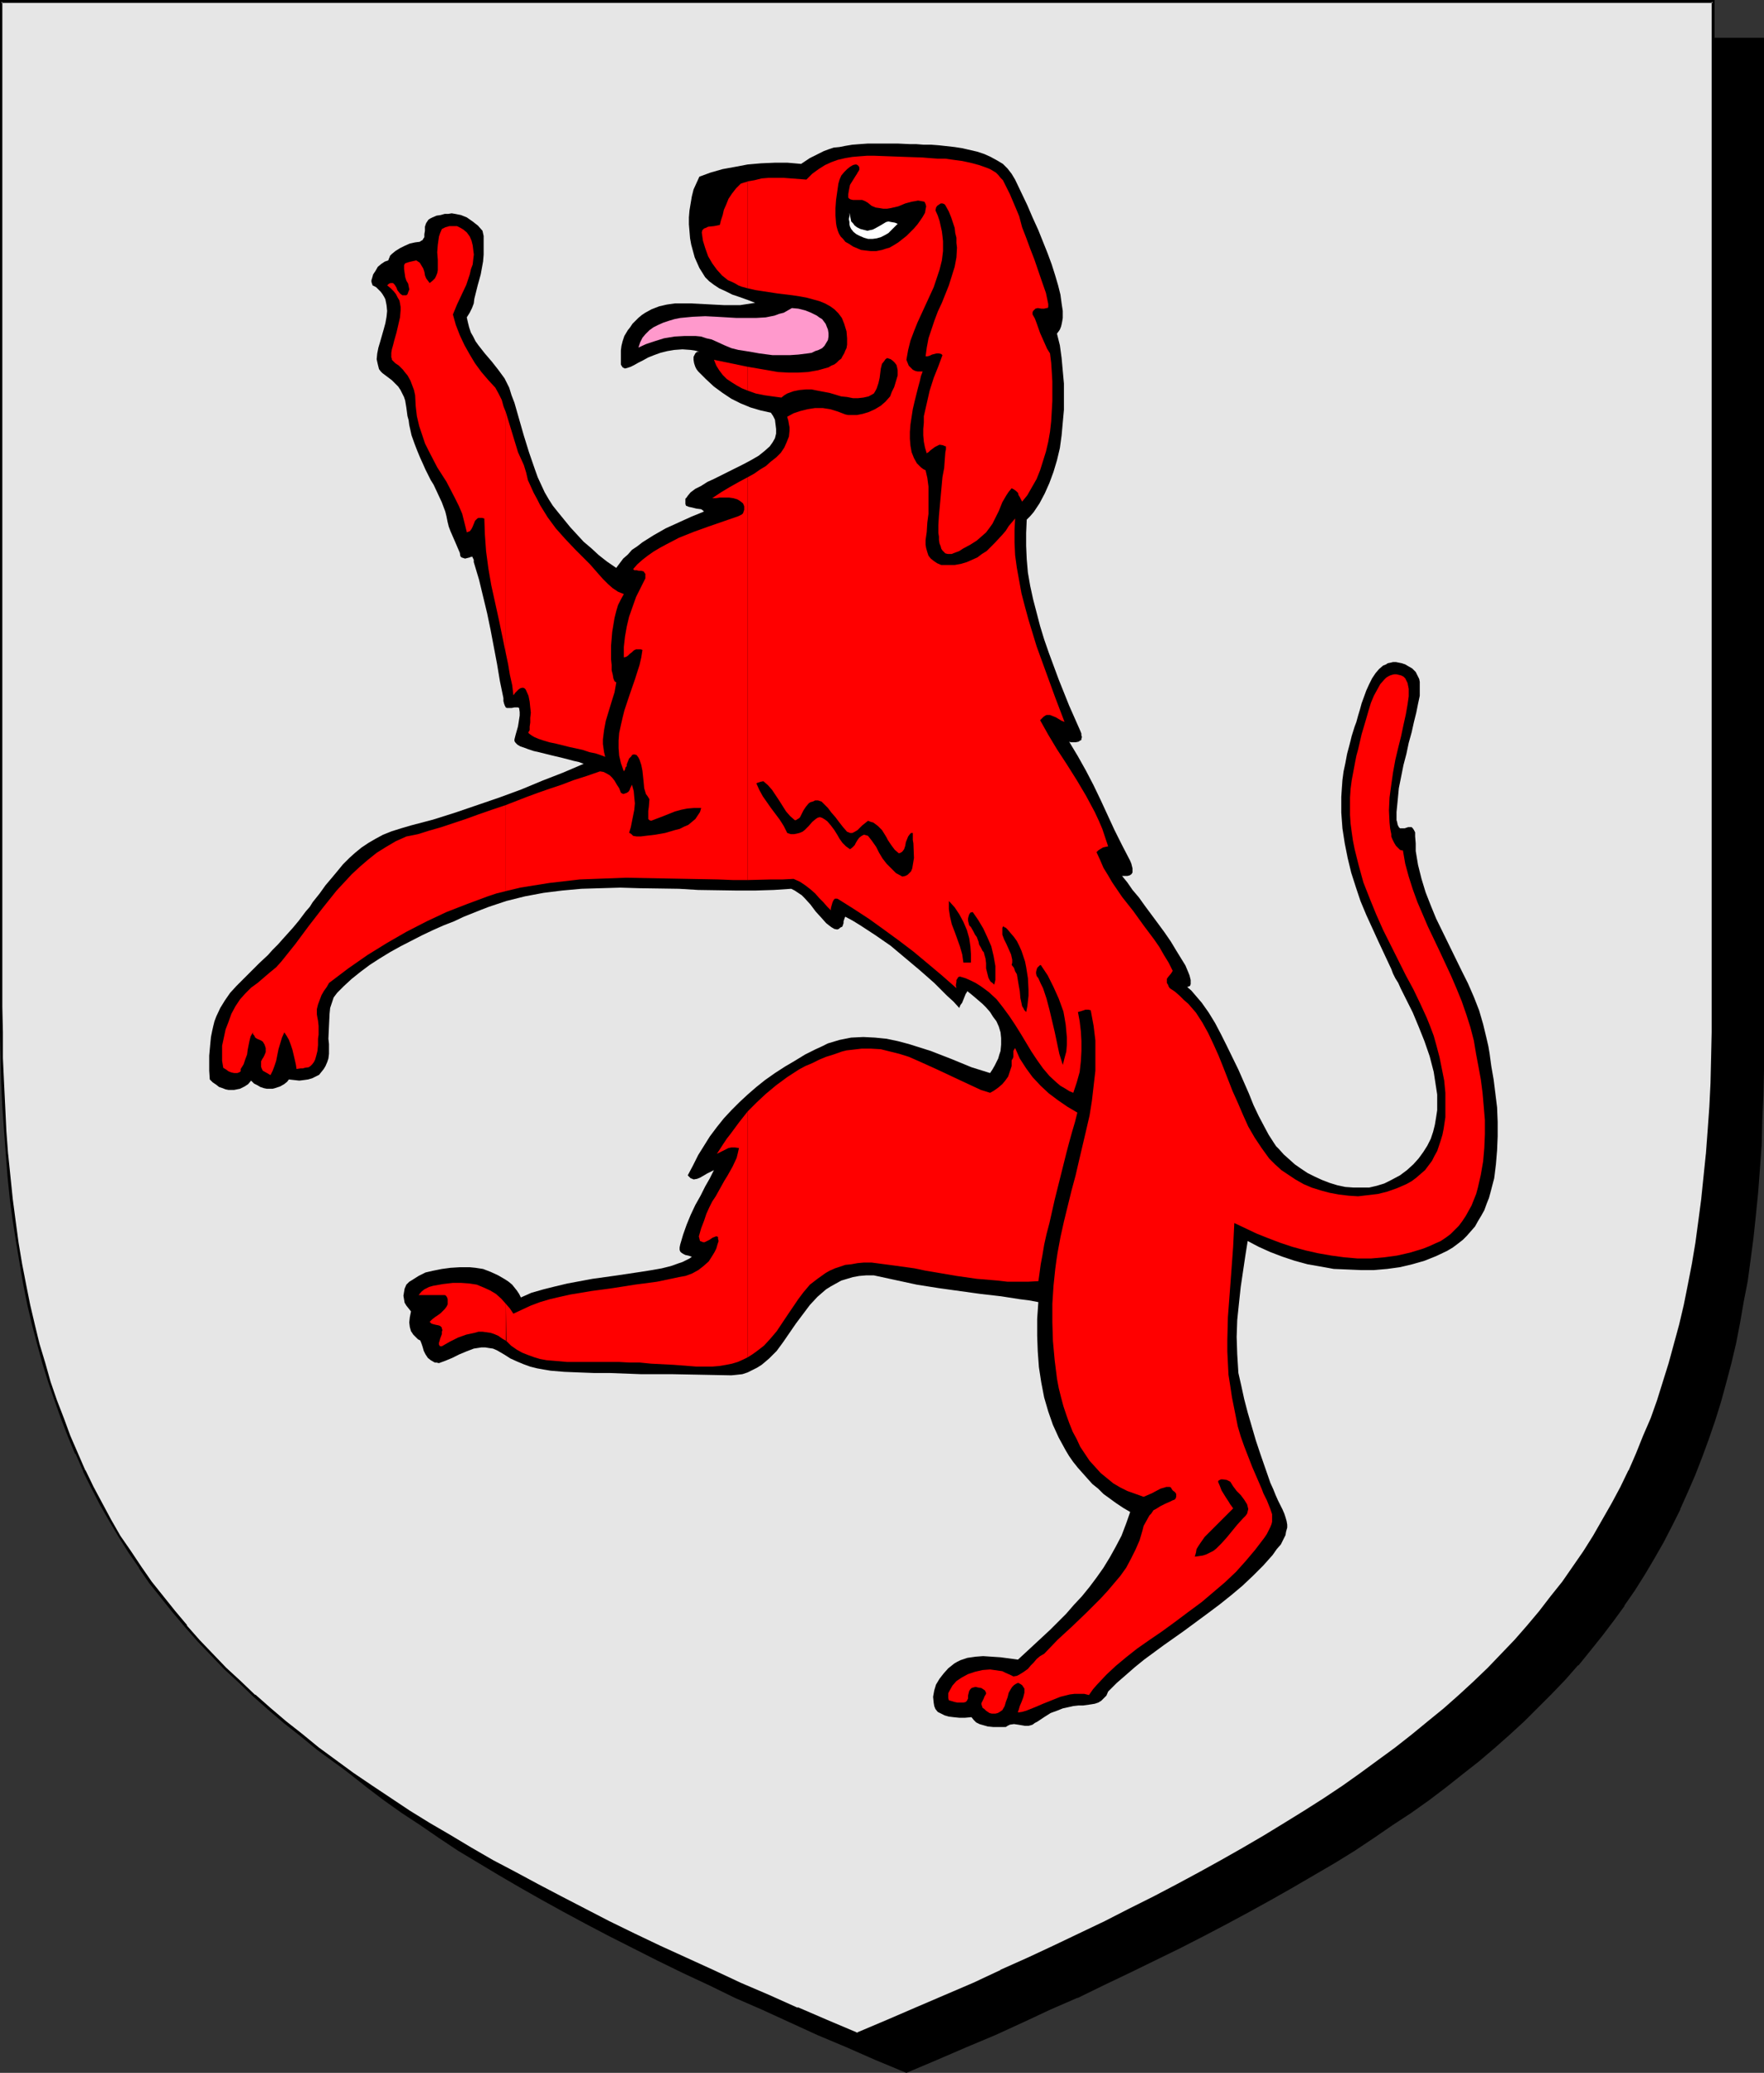
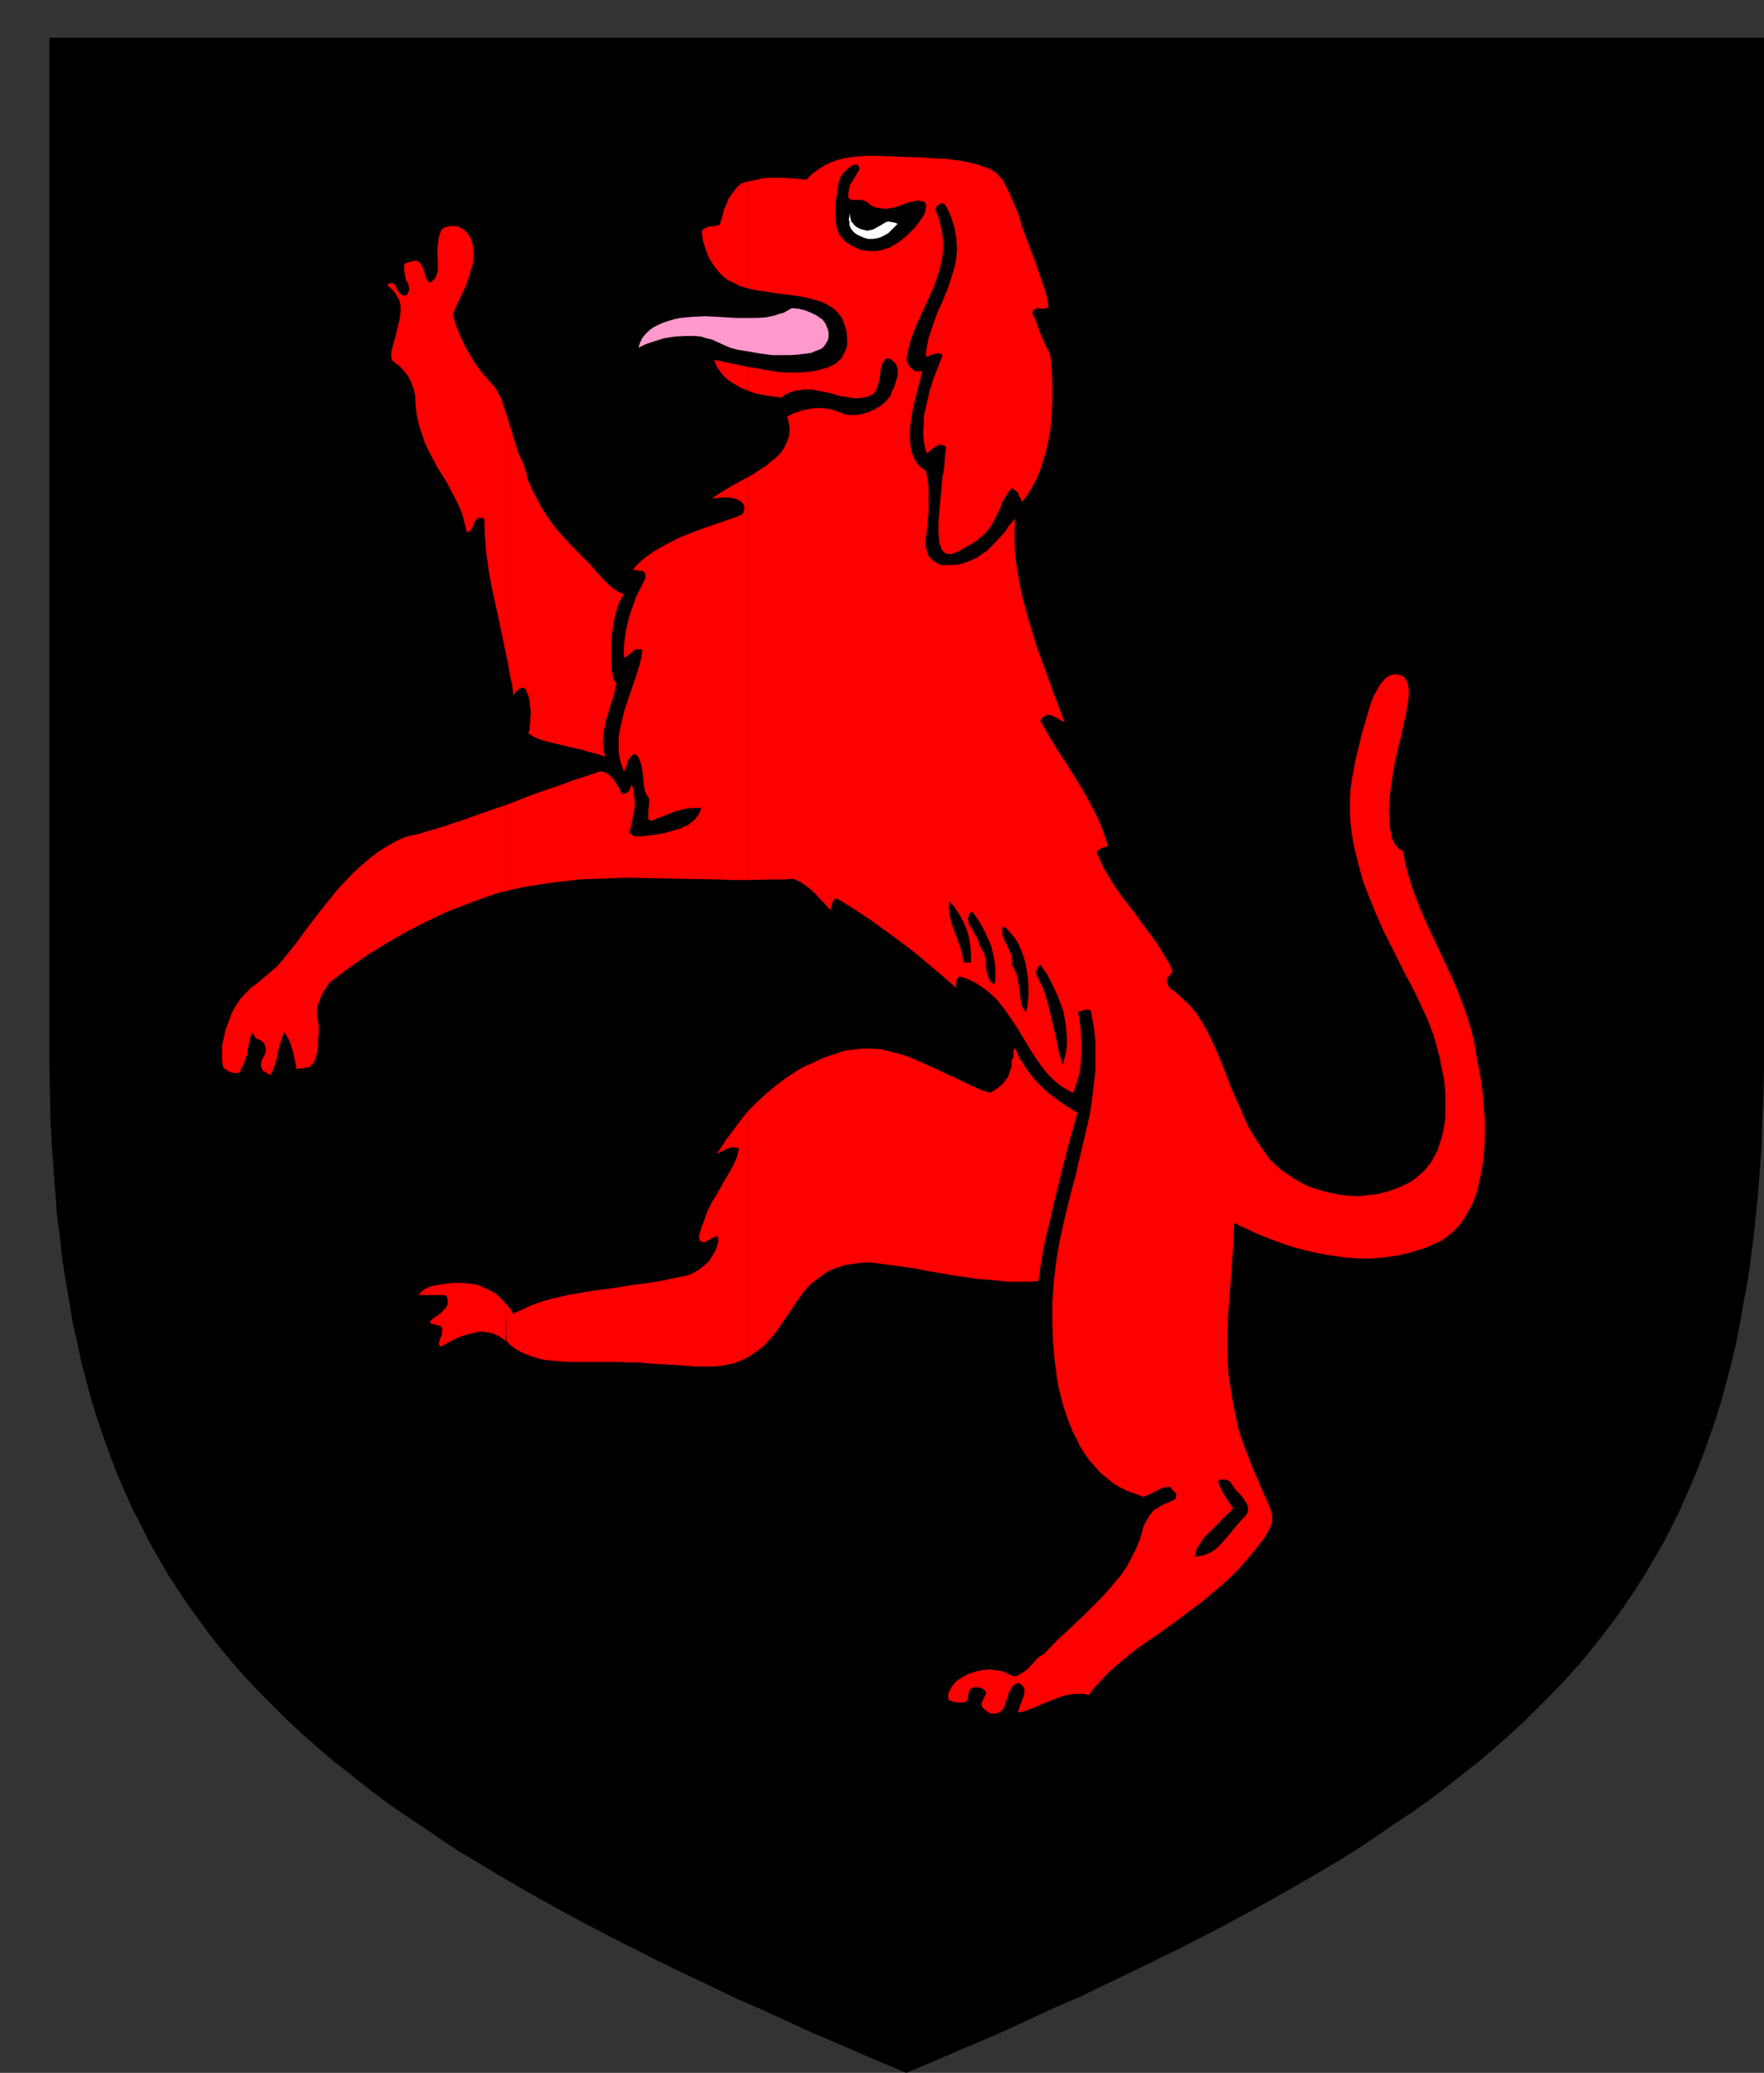
<svg xmlns="http://www.w3.org/2000/svg" xmlns:ns1="http://sodipodi.sourceforge.net/DTD/sodipodi-0.dtd" xmlns:ns2="http://www.inkscape.org/namespaces/inkscape" version="1.0" width="129.724mm" height="152.441mm" id="svg24" ns1:docname="Talbot - Rampant.wmf">
  <rect width="100%" height="100%" fill="#333333" stroke="none" />
  <ns1:namedview id="namedview24" pagecolor="#ffffff" bordercolor="#000000" borderopacity="0.25" ns2:showpageshadow="2" ns2:pageopacity="0.0" ns2:pagecheckerboard="0" ns2:deskcolor="#d1d1d1" ns2:document-units="mm" />
  <defs id="defs1">
    <pattern id="WMFhbasepattern" patternUnits="userSpaceOnUse" width="6" height="6" x="0" y="0" />
  </defs>
  <path style="fill:#000000;fill-opacity:1;fill-rule:evenodd;stroke:none" d="m 251.934,575.832 8.403,-3.555 8.08,-3.555 8.08,-3.393 7.757,-3.555 7.757,-3.393 7.434,-3.393 7.272,-3.555 7.11,-3.393 6.949,-3.393 6.949,-3.393 6.626,-3.393 6.464,-3.393 6.302,-3.393 6.141,-3.393 5.979,-3.393 5.818,-3.393 5.656,-3.393 5.656,-3.393 5.333,-3.555 5.171,-3.393 5.171,-3.555 4.848,-3.555 4.848,-3.555 4.686,-3.555 4.363,-3.716 4.363,-3.716 4.202,-3.716 4.202,-3.716 3.878,-3.878 3.717,-3.878 3.717,-3.878 3.555,-3.878 3.394,-4.039 3.232,-4.039 3.07,-4.201 3.07,-4.201 2.909,-4.201 2.747,-4.362 2.586,-4.362 2.586,-4.524 2.424,-4.686 2.262,-4.524 2.101,-4.847 2.101,-4.847 1.939,-4.847 1.778,-5.009 1.778,-5.17 1.616,-5.17 1.454,-5.332 1.293,-5.493 1.293,-5.493 1.293,-5.655 0.97,-5.655 0.97,-5.978 0.97,-5.816 0.808,-6.14 0.646,-6.301 0.646,-6.301 0.485,-6.463 0.323,-6.624 0.323,-6.786 0.323,-6.947 v -6.947 l 0.162,-7.109 V 10.825 H 251.934 14.059 v 279.514 7.109 l 0.162,7.109 0.323,6.786 0.323,6.786 0.323,6.624 0.485,6.463 0.646,6.301 0.646,6.301 0.808,6.14 0.808,5.978 0.97,5.816 0.97,5.816 1.293,5.493 1.293,5.655 1.293,5.332 1.616,5.332 1.616,5.17 1.616,5.17 1.778,5.009 1.939,5.009 2.101,4.847 2.101,4.686 2.262,4.686 2.424,4.524 2.586,4.524 2.586,4.524 2.747,4.201 2.909,4.362 3.07,4.201 3.07,4.201 3.232,4.039 3.394,4.039 3.555,3.878 3.717,3.878 3.717,3.878 3.878,3.878 4.202,3.716 4.202,3.716 4.363,3.716 4.363,3.716 4.686,3.555 4.848,3.555 4.848,3.555 5.171,3.555 5.171,3.393 5.333,3.555 5.656,3.393 5.656,3.393 5.818,3.393 5.979,3.393 6.141,3.393 6.302,3.393 6.464,3.393 6.626,3.393 6.787,3.393 6.949,3.393 7.272,3.393 7.272,3.555 7.434,3.393 7.757,3.393 7.757,3.555 8.08,3.393 8.08,3.555 z" id="path1" />
  <path style="fill:#000000;fill-opacity:1;fill-rule:evenodd;stroke:none" d="m 251.934,576.155 8.403,-3.555 8.242,-3.555 8.08,-3.393 v 0 l 7.757,-3.555 7.595,-3.555 7.434,-3.231 h 0.162 l 7.272,-3.555 7.11,-3.393 6.949,-3.393 6.949,-3.393 6.626,-3.393 6.464,-3.393 6.302,-3.393 6.141,-3.393 5.979,-3.393 5.818,-3.393 5.818,-3.393 5.494,-3.393 5.333,-3.555 5.171,-3.555 5.171,-3.393 v 0 l 5.01,-3.555 4.686,-3.555 4.686,-3.716 4.525,-3.555 4.363,-3.716 4.202,-3.716 v 0 l 4.04,-3.716 3.878,-3.878 3.878,-3.878 3.717,-3.878 3.394,-3.878 h 0.162 l 3.394,-4.201 3.232,-4.039 3.07,-4.039 3.07,-4.201 v -0.162 l 2.909,-4.201 2.747,-4.362 2.586,-4.362 2.586,-4.524 2.424,-4.686 2.262,-4.524 v -0.162 l 2.101,-4.686 v 0 l 2.101,-4.847 1.939,-5.009 1.778,-4.847 1.778,-5.17 1.616,-5.17 1.454,-5.332 1.454,-5.493 v 0 l 1.293,-5.493 1.131,-5.816 0.97,-5.655 1.131,-5.816 0.808,-5.978 0.808,-6.14 0.646,-6.14 0.646,-6.463 v 0 l 0.485,-6.463 0.485,-6.624 0.162,-6.786 0.323,-6.947 0.162,-6.947 V 290.501 10.502 H 13.736 v 279.838 7.109 l 0.162,7.109 0.162,6.786 0.323,6.786 0.485,6.624 0.485,6.463 v 0 l 0.485,6.463 0.808,6.14 0.646,6.14 0.97,5.978 0.97,5.816 0.97,5.816 1.293,5.655 1.131,5.493 v 0 l 1.454,5.493 1.454,5.332 1.616,5.17 1.778,5.17 1.778,5.009 1.939,5.009 2.101,4.847 v 0 l 2.101,4.686 v 0 l 2.424,4.686 2.262,4.524 2.586,4.524 2.586,4.524 2.747,4.201 2.909,4.362 v 0 l 3.07,4.201 3.07,4.201 3.232,4.039 3.394,4.039 3.555,4.039 v 0 l 3.717,3.878 3.878,3.878 3.878,3.878 4.04,3.716 v 0 l 4.202,3.716 4.363,3.716 4.525,3.555 4.686,3.716 4.686,3.555 5.01,3.555 v 0 l 5.171,3.393 5.171,3.555 5.333,3.555 5.656,3.393 5.656,3.393 5.818,3.393 5.979,3.393 6.141,3.393 6.302,3.393 6.464,3.393 13.413,6.786 6.949,3.393 7.272,3.393 7.272,3.555 v 0 l 7.434,3.231 7.757,3.555 7.757,3.555 v 0 l 8.08,3.393 8.08,3.555 8.565,3.555 0.162,-0.646 -8.403,-3.716 -8.242,-3.393 -7.918,-3.555 v 0.162 l -7.757,-3.555 -7.757,-3.393 -7.434,-3.393 v 0 l -7.272,-3.555 -7.11,-3.393 -6.949,-3.393 -13.574,-6.786 -6.464,-3.393 -6.302,-3.393 -6.141,-3.393 -5.979,-3.393 -5.818,-3.393 -5.656,-3.393 -5.494,-3.393 -5.494,-3.555 -5.171,-3.393 -5.171,-3.555 h 0.162 l -5.01,-3.555 -4.686,-3.555 -4.686,-3.555 -4.525,-3.716 -4.363,-3.716 -4.202,-3.716 v 0.162 l -4.04,-3.716 -3.878,-3.878 -3.878,-3.878 -3.555,-3.878 v 0 l -3.555,-4.039 -3.394,-4.039 -3.232,-4.039 -3.07,-4.201 -3.07,-4.201 v 0.162 l -2.909,-4.362 -2.747,-4.362 -2.747,-4.362 -2.424,-4.524 -2.424,-4.524 -2.262,-4.686 v 0 l -2.101,-4.686 v 0 l -2.101,-4.847 -1.778,-5.009 -1.939,-5.009 -1.616,-5.009 -1.616,-5.17 -1.454,-5.493 -1.454,-5.332 v 0 l -1.293,-5.493 -1.131,-5.655 -1.131,-5.655 -0.97,-5.978 -0.808,-5.978 -0.808,-5.978 -0.646,-6.301 -0.646,-6.301 v 0 l -0.485,-6.463 -0.323,-6.624 -0.323,-6.786 -0.323,-6.786 v -7.109 l -0.162,-7.109 V 10.825 l -0.323,0.323 H 489.971 l -0.323,-0.323 V 290.501 l -0.162,7.109 -0.162,6.947 -0.162,6.947 -0.323,6.786 -0.485,6.624 -0.485,6.463 v -0.162 l -0.646,6.463 -0.646,6.14 -0.646,6.14 -0.97,5.978 -0.97,5.816 -1.131,5.816 -1.131,5.655 -1.293,5.493 v 0 l -1.454,5.332 -1.454,5.332 -1.616,5.17 -1.616,5.17 -1.778,5.009 -2.101,4.847 -1.939,4.847 v 0 l -2.101,4.847 v -0.162 l -2.262,4.686 -2.424,4.686 -2.586,4.362 -2.586,4.362 -2.747,4.524 -2.909,4.201 v 0 l -2.909,4.201 -3.232,4.039 -3.232,4.039 -3.394,4.201 v 0 l -3.394,3.878 -3.717,3.878 -3.878,3.878 -3.878,3.878 -4.04,3.716 v -0.162 l -4.202,3.716 -4.363,3.716 -4.525,3.716 -4.686,3.555 -4.686,3.555 -5.01,3.555 h 0.162 l -5.171,3.555 -5.171,3.393 -5.333,3.555 -5.656,3.393 -5.656,3.393 -5.818,3.393 -5.979,3.393 -6.141,3.393 -6.302,3.393 -6.464,3.393 -6.787,3.393 -6.787,3.393 -6.949,3.393 -7.11,3.393 -7.272,3.555 v 0 l -7.434,3.393 -7.595,3.393 -7.918,3.555 v -0.162 l -7.918,3.555 -8.242,3.393 -8.403,3.716 h 0.323 z" id="path2" />
-   <path style="fill:#e6e6e6;fill-opacity:1;fill-rule:evenodd;stroke:none" d="m 238.198,565.33 8.403,-3.555 8.08,-3.393 8.08,-3.555 7.757,-3.393 7.757,-3.555 7.434,-3.393 7.272,-3.393 7.11,-3.393 7.11,-3.393 6.787,-3.393 6.626,-3.393 6.464,-3.393 6.302,-3.393 6.141,-3.393 5.979,-3.555 5.818,-3.231 5.818,-3.555 5.494,-3.393 5.333,-3.555 5.333,-3.393 5.01,-3.555 4.848,-3.555 4.848,-3.555 4.686,-3.555 4.525,-3.716 4.363,-3.716 4.04,-3.555 4.202,-3.878 3.878,-3.716 3.717,-3.878 3.717,-3.878 3.555,-4.039 3.394,-4.039 3.232,-4.039 3.07,-4.201 3.07,-4.201 2.909,-4.201 2.747,-4.362 2.586,-4.524 2.586,-4.362 2.424,-4.686 2.262,-4.686 2.101,-4.686 2.101,-4.847 1.939,-5.009 1.778,-4.847 1.778,-5.17 1.616,-5.17 1.454,-5.332 1.293,-5.493 1.293,-5.493 1.131,-5.655 1.131,-5.655 0.97,-5.978 0.97,-5.978 0.808,-6.14 0.646,-6.14 0.485,-6.301 0.485,-6.463 0.485,-6.786 0.323,-6.624 0.162,-6.947 0.162,-7.109 V 279.838 0.485 H 238.198 0.323 V 279.838 v 7.109 l 0.162,7.109 0.323,6.947 0.323,6.624 0.323,6.786 0.485,6.463 0.485,6.301 0.808,6.14 0.808,6.14 0.808,5.978 0.97,5.978 0.97,5.655 1.293,5.655 1.293,5.493 1.293,5.332 1.616,5.493 1.454,5.17 1.778,5.17 1.778,4.847 1.939,5.009 2.101,4.847 2.101,4.686 2.262,4.686 2.424,4.686 2.586,4.362 2.586,4.524 2.747,4.201 2.909,4.362 2.909,4.201 3.232,4.201 3.232,4.039 3.394,4.039 3.555,3.878 3.555,4.039 3.878,3.716 3.878,3.878 4.04,3.716 4.202,3.716 4.363,3.716 4.525,3.555 4.686,3.716 4.686,3.555 5.01,3.555 5.01,3.393 5.333,3.555 5.333,3.393 5.494,3.555 5.656,3.393 5.818,3.393 6.141,3.393 6.141,3.393 6.302,3.393 6.464,3.393 6.626,3.393 6.787,3.555 6.949,3.393 7.11,3.393 7.434,3.393 7.434,3.393 7.595,3.555 7.918,3.393 7.918,3.555 8.242,3.393 z" id="path3" />
-   <path style="fill:#000000;fill-opacity:1;fill-rule:evenodd;stroke:none" d="m 238.198,565.815 8.403,-3.555 8.242,-3.555 8.08,-3.393 v -0.162 l 7.757,-3.555 7.595,-3.393 h 0.162 l 7.434,-3.393 7.272,-3.393 14.221,-6.947 6.787,-3.231 6.626,-3.393 6.464,-3.393 6.302,-3.393 6.141,-3.393 5.979,-3.555 5.818,-3.393 5.818,-3.393 5.494,-3.393 5.333,-3.555 5.333,-3.393 5.01,-3.555 5.01,-3.555 v 0 l 4.848,-3.555 4.525,-3.555 4.525,-3.716 4.363,-3.716 4.202,-3.716 v 0 l 4.04,-3.716 4.04,-3.878 3.717,-3.878 3.717,-3.878 3.394,-3.878 h 0.162 l 3.394,-4.039 3.232,-4.039 3.07,-4.201 v 0 l 3.07,-4.362 2.909,-4.201 2.747,-4.362 2.586,-4.362 2.586,-4.524 2.424,-4.524 2.262,-4.686 v -0.162 l 2.101,-4.686 v 0 l 2.101,-4.847 1.939,-5.009 1.778,-5.009 1.778,-5.009 1.616,-5.332 1.454,-5.17 1.454,-5.493 v 0 l 1.131,-5.655 1.293,-5.655 0.97,-5.655 1.131,-5.816 0.808,-6.14 0.808,-5.978 0.646,-6.301 0.485,-6.301 v 0 l 0.646,-6.463 0.323,-6.786 0.323,-6.624 0.323,-6.947 v -7.109 l 0.162,-7.109 V 0 H 0 v 279.838 7.109 l 0.162,7.109 0.162,6.947 0.323,6.624 0.485,6.786 0.485,6.463 v 0 l 0.485,6.301 0.646,6.301 0.808,5.978 0.97,6.14 0.97,5.816 0.97,5.655 1.131,5.655 1.293,5.493 1.454,5.493 v 0 l 1.454,5.332 1.616,5.17 1.778,5.17 1.778,5.009 1.939,5.009 1.939,4.686 h 0.162 l 2.101,4.847 v 0.162 l 2.262,4.524 2.424,4.686 2.586,4.524 2.586,4.362 2.747,4.362 2.909,4.201 v 0.162 l 2.909,4.201 3.232,4.039 3.232,4.039 3.394,4.039 v 0 l 3.555,4.039 3.717,3.878 3.717,3.878 4.04,3.716 4.04,3.878 v 0 l 4.202,3.716 4.363,3.716 4.525,3.555 4.525,3.716 4.848,3.555 v 0 l 5.01,3.555 5.01,3.393 5.171,3.555 5.494,3.393 5.494,3.555 5.656,3.393 5.818,3.393 5.979,3.393 6.302,3.393 6.141,3.393 6.626,3.393 13.413,6.786 6.949,3.393 7.11,3.393 7.434,3.555 7.434,3.393 v 0 l 7.757,3.393 7.757,3.555 8.08,3.393 v 0.162 l 8.08,3.555 8.565,3.555 0.162,-0.808 -8.403,-3.555 -8.242,-3.555 v 0.162 l -7.918,-3.555 -7.918,-3.393 -7.595,-3.555 v 0 l -7.434,-3.393 -7.434,-3.393 -7.11,-3.393 -6.949,-3.393 -13.413,-6.947 -6.464,-3.393 -6.302,-3.393 -6.141,-3.231 -6.141,-3.555 -5.656,-3.393 -5.818,-3.393 -5.494,-3.393 -5.333,-3.555 -5.333,-3.555 -5.01,-3.393 -4.848,-3.555 v 0 L 88.557,485.677 84.032,481.961 79.507,478.406 75.144,474.69 70.942,470.974 v 0.162 l -4.04,-3.878 -4.04,-3.716 -3.717,-3.878 -3.717,-3.878 -3.555,-4.039 h 0.162 l -3.394,-4.039 -3.232,-4.039 -3.232,-4.039 -2.909,-4.201 v 0 l -2.909,-4.362 -2.909,-4.201 -2.586,-4.524 -2.424,-4.524 -2.424,-4.524 -2.262,-4.686 v 0.162 l -2.101,-4.847 v 0 l -2.101,-4.847 -1.778,-4.847 -1.939,-5.009 -1.778,-5.17 -1.454,-5.17 -1.616,-5.332 v 0 l -1.293,-5.332 -1.293,-5.493 -1.131,-5.655 -1.131,-5.816 -0.97,-5.816 -0.808,-5.978 -0.808,-6.14 -0.646,-6.301 -0.646,-6.301 v 0.162 l -0.485,-6.463 -0.323,-6.786 -0.323,-6.624 -0.323,-6.947 v -7.109 L 0.646,279.838 V 0.485 L 0.323,0.808 H 476.073 l -0.323,-0.323 V 279.838 v 7.109 l -0.162,7.109 -0.162,6.947 -0.323,6.624 -0.485,6.786 -0.485,6.463 v -0.162 l -0.646,6.301 -0.646,6.301 -0.808,6.14 -0.808,5.978 -0.97,5.816 -1.131,5.816 -1.131,5.655 -1.293,5.493 v 0 l -1.454,5.332 -1.454,5.332 -1.616,5.17 -1.616,5.17 -1.778,5.009 -2.101,4.847 -1.939,4.847 v 0 l -2.101,4.847 v -0.162 l -2.262,4.686 -2.424,4.524 -2.586,4.524 -2.586,4.524 -2.747,4.362 -2.909,4.201 -2.909,4.201 v 0 l -3.232,4.039 -3.232,4.201 -3.394,4.039 v 0 l -3.394,3.878 -3.717,3.878 -3.717,3.878 -4.04,3.878 -4.04,3.716 v 0 l -4.202,3.716 -4.363,3.555 -4.525,3.716 -4.525,3.555 -4.848,3.555 v 0 l -4.848,3.555 -5.01,3.555 -5.333,3.555 -5.333,3.393 -5.494,3.393 -5.818,3.555 -5.818,3.393 -5.979,3.393 -6.141,3.393 -6.302,3.393 -6.464,3.393 -6.787,3.393 -6.626,3.393 -14.221,6.786 -7.272,3.393 -7.595,3.393 h 0.162 l -7.595,3.555 -7.918,3.393 v 0 l -7.918,3.393 -8.242,3.555 -8.403,3.555 h 0.323 z" id="path4" />
  <path style="fill:#000000;fill-opacity:1;fill-rule:evenodd;stroke:none" d="m 279.568,480.022 0.485,-0.323 0.646,-0.323 1.131,-0.162 1.131,0.162 1.939,0.323 h 0.97 l 0.646,-0.162 0.485,-0.162 0.646,-0.485 0.646,-0.323 1.939,-1.293 1.778,-1.131 1.778,-0.646 1.616,-0.646 1.454,-0.323 1.454,-0.323 1.454,-0.162 h 1.293 l 1.131,-0.162 1.131,-0.162 0.97,-0.162 0.97,-0.323 0.808,-0.485 0.646,-0.646 0.808,-0.808 0.485,-1.131 2.424,-2.424 2.424,-2.1 2.586,-2.262 2.586,-2.1 5.494,-4.039 5.494,-3.878 6.787,-5.009 3.232,-2.424 3.232,-2.585 3.07,-2.585 2.909,-2.747 2.909,-2.908 2.586,-2.908 1.131,-1.616 1.131,-1.293 0.646,-1.293 0.646,-1.293 0.162,-0.969 0.323,-1.131 v -0.808 l -0.162,-0.969 -0.323,-1.131 -0.323,-0.969 -0.485,-1.131 -0.646,-1.293 -0.646,-1.293 -0.646,-1.454 -0.646,-1.616 -0.808,-1.777 -2.747,-7.917 -1.293,-3.878 -1.131,-3.878 -1.131,-3.878 -0.97,-3.716 -0.808,-3.716 -0.808,-3.555 -0.162,-2.585 -0.162,-2.585 -0.162,-4.847 0.162,-4.686 0.485,-4.686 0.485,-4.524 0.646,-4.362 0.646,-4.362 0.646,-4.039 3.07,1.616 3.232,1.454 3.394,1.293 3.394,1.131 3.555,0.969 3.717,0.646 3.555,0.646 3.878,0.162 3.717,0.162 h 3.555 l 3.717,-0.323 3.555,-0.485 3.394,-0.808 3.394,-0.969 3.232,-1.293 3.07,-1.454 1.616,-0.969 1.293,-0.969 1.454,-1.131 1.131,-1.131 1.131,-1.293 1.131,-1.293 0.808,-1.454 0.97,-1.616 0.808,-1.454 0.646,-1.777 0.646,-1.616 0.485,-1.777 0.97,-3.716 0.485,-3.878 0.323,-3.878 0.162,-3.878 v -4.039 l -0.162,-4.039 -0.485,-3.878 -0.485,-3.878 -0.646,-3.716 -0.485,-3.555 -0.323,-1.939 -0.485,-2.1 -0.97,-4.039 -1.131,-3.878 -1.454,-3.716 -1.616,-3.716 -1.778,-3.555 -3.555,-7.271 -3.555,-7.271 -1.454,-3.555 -1.454,-3.716 -1.131,-3.716 -0.97,-3.878 -0.323,-1.939 -0.323,-1.939 v -2.1 l -0.162,-1.939 v -0.646 -0.485 l -0.323,-0.646 -0.323,-0.485 -0.323,-0.323 h -0.485 -0.485 l -0.485,0.162 -0.485,0.162 h -0.485 -0.485 -0.323 l -0.323,-0.323 -0.323,-0.646 -0.162,-0.808 -0.162,-0.485 v -2.262 l 0.323,-3.231 0.323,-3.393 0.646,-3.231 0.646,-3.231 0.808,-3.07 0.646,-3.07 0.808,-2.908 0.646,-2.908 0.646,-2.585 0.485,-2.424 0.485,-2.262 v -1.939 -1.939 l -0.162,-0.808 -0.323,-0.646 -0.323,-0.646 -0.323,-0.646 -0.485,-0.485 -0.485,-0.485 -1.131,-0.646 -0.808,-0.485 -0.97,-0.323 -0.808,-0.162 -0.808,-0.162 h -0.808 l -0.646,0.162 -0.808,0.162 -0.485,0.323 -0.808,0.323 -1.131,0.969 -0.97,1.131 -0.97,1.454 -0.808,1.616 -0.808,1.777 -1.293,3.555 -0.485,1.777 -0.485,1.616 -0.485,1.777 -0.485,1.293 -0.808,2.585 -0.646,2.585 -0.646,2.424 -0.485,2.585 -0.485,2.262 -0.323,2.424 -0.162,2.262 -0.162,2.424 v 2.1 2.262 l 0.323,4.362 0.646,4.201 0.808,4.039 0.97,4.039 1.293,4.039 1.293,3.878 1.616,3.878 3.394,7.432 3.555,7.594 0.485,1.293 0.646,1.293 0.808,1.293 0.646,1.454 0.808,1.616 0.808,1.616 1.778,3.555 1.616,3.878 1.616,4.039 1.454,4.201 1.131,4.362 0.323,2.1 0.323,2.1 0.323,2.1 v 2.262 2.1 l -0.323,2.1 -0.323,1.939 -0.485,1.939 -0.646,1.939 -0.97,1.939 -1.131,1.777 -1.293,1.777 -1.454,1.616 -1.778,1.616 -1.939,1.454 -2.424,1.293 -1.939,0.969 -2.101,0.646 -2.101,0.485 h -2.262 -2.101 l -2.262,-0.162 -2.262,-0.485 -2.101,-0.646 -2.101,-0.808 -2.101,-0.969 -1.939,-0.969 -1.939,-1.293 -1.616,-1.131 -1.616,-1.454 -1.454,-1.293 -1.293,-1.454 -0.808,-0.808 -0.646,-0.969 -1.454,-2.262 -1.293,-2.424 -1.454,-2.747 -1.454,-3.07 -1.293,-3.231 -2.909,-6.624 -3.232,-6.624 -1.616,-3.231 -1.616,-3.07 -1.778,-2.908 -1.939,-2.747 -1.939,-2.262 -0.97,-1.131 -1.131,-0.969 0.485,-0.162 0.323,-0.162 0.162,-0.485 v -0.485 -0.646 l -0.162,-0.646 -0.162,-0.646 -0.323,-0.808 -0.808,-1.939 -1.293,-2.1 -1.293,-2.1 -1.454,-2.424 -1.778,-2.585 -1.778,-2.424 -3.717,-5.009 -1.616,-2.262 -1.778,-2.1 -1.454,-2.1 -1.454,-1.777 h 1.454 l 0.646,-0.162 0.485,-0.323 0.323,-0.485 v -0.323 -0.323 -0.485 l -0.162,-0.646 -0.162,-0.646 -0.323,-0.808 -2.262,-4.362 -2.101,-4.201 -1.939,-4.201 -1.939,-4.201 -1.939,-4.039 -2.101,-4.039 -2.262,-4.039 -2.424,-4.039 0.485,0.162 h 0.485 0.808 l 0.808,-0.162 0.485,-0.323 0.323,-0.162 v -0.323 l 0.162,-0.485 -0.162,-0.485 v -0.485 l -0.323,-0.808 -3.07,-6.947 -2.909,-7.271 -2.747,-7.432 -1.293,-3.716 -1.131,-3.716 -0.97,-3.716 -0.97,-3.716 -0.808,-3.716 -0.646,-3.716 -0.323,-3.716 -0.162,-3.716 v -3.555 l 0.162,-3.716 0.97,-0.969 0.97,-1.131 1.616,-2.424 1.454,-2.747 1.293,-2.908 1.131,-3.07 0.97,-3.231 0.808,-3.393 0.485,-3.555 0.323,-3.555 0.323,-3.555 v -3.716 -3.555 l -0.323,-3.555 -0.323,-3.555 -0.485,-3.555 -0.808,-3.231 0.485,-0.646 0.323,-0.485 0.323,-0.808 0.162,-0.646 0.162,-0.808 0.162,-0.969 v -1.939 l -0.323,-2.1 -0.323,-2.424 -0.646,-2.585 -0.808,-2.747 -0.97,-3.07 -1.131,-3.07 -1.293,-3.231 -1.293,-3.231 -1.616,-3.555 -1.454,-3.393 -3.394,-7.109 -0.97,-1.616 -1.131,-1.454 -1.293,-1.293 -1.616,-0.969 -1.778,-0.969 -1.778,-0.808 -1.939,-0.646 -2.101,-0.485 -2.101,-0.485 -2.101,-0.323 -4.363,-0.485 -2.101,-0.162 h -2.101 l -2.101,-0.162 h -1.778 l -3.394,-0.162 h -3.07 -2.747 -2.424 l -2.262,0.162 -2.101,0.162 -1.939,0.323 -1.616,0.323 -1.616,0.162 -1.454,0.485 -1.293,0.485 -1.293,0.646 -2.586,1.293 -2.424,1.616 -3.717,-0.323 h -3.717 l -3.717,0.162 -3.717,0.323 -3.394,0.646 -3.555,0.646 -3.394,0.969 -3.07,1.131 -0.808,1.777 -0.808,1.777 -0.485,1.939 -0.323,1.939 -0.323,1.939 -0.162,1.939 v 1.939 l 0.162,1.939 0.162,1.939 0.323,1.777 0.485,1.777 0.485,1.777 0.646,1.454 0.646,1.454 0.808,1.293 0.808,1.293 1.131,1.131 1.293,0.969 1.454,0.969 1.778,0.808 1.939,0.969 1.939,0.646 2.262,0.808 2.101,0.808 -2.101,0.323 -2.101,0.323 h -2.101 -2.262 l -9.373,-0.485 h -2.262 -2.101 l -2.262,0.323 -2.101,0.485 -2.101,0.808 -1.778,0.969 -0.97,0.646 -0.97,0.808 -0.808,0.808 -0.808,0.808 -0.646,0.969 -0.646,0.808 -0.485,0.808 -0.485,0.808 -0.485,1.454 -0.323,1.293 -0.162,1.293 v 1.131 2.262 0.485 l 0.162,0.323 0.323,0.485 0.646,0.323 0.646,-0.162 0.97,-0.323 0.97,-0.485 1.131,-0.646 1.293,-0.646 1.454,-0.808 1.616,-0.646 1.778,-0.646 1.939,-0.485 1.939,-0.323 2.262,-0.162 2.262,0.162 1.131,0.162 1.293,0.323 h -0.485 l -0.323,0.162 -0.323,0.323 -0.162,0.323 -0.323,0.646 v 0.808 l 0.162,0.969 0.323,0.969 0.323,0.646 0.485,0.646 2.101,2.1 2.262,2.1 2.424,1.777 2.424,1.616 2.586,1.293 2.747,1.131 2.747,0.808 2.909,0.646 0.646,0.969 0.485,0.969 0.162,1.293 0.162,1.293 v 1.293 l -0.323,1.293 -0.646,1.131 -0.808,1.131 -1.454,1.293 -1.616,1.293 -1.939,1.131 -2.101,1.131 -4.202,2.1 -4.202,2.1 -1.778,0.808 -1.778,1.131 -1.616,0.808 -1.293,0.969 -0.808,0.969 -0.323,0.485 -0.323,0.323 v 0.485 0.485 0.485 l 0.162,0.485 0.808,0.323 0.808,0.162 0.646,0.162 0.646,0.162 1.293,0.162 0.485,0.323 0.323,0.323 -3.555,1.454 -3.555,1.616 -3.555,1.616 -3.394,1.939 -3.07,1.939 -1.454,1.131 -1.454,0.969 -1.131,1.293 -1.293,1.131 -0.97,1.293 -0.97,1.293 -2.586,-1.777 -2.262,-1.777 -2.101,-1.939 -2.101,-1.777 -3.717,-4.039 -3.555,-4.362 -1.293,-1.616 -1.131,-1.777 -1.131,-1.939 -0.97,-2.1 -0.97,-2.1 -0.808,-2.262 -1.616,-4.686 -1.454,-4.686 -1.293,-4.524 -1.293,-4.524 -0.808,-2.1 -0.646,-2.1 -0.646,-1.293 -0.646,-1.293 -1.778,-2.424 -1.778,-2.262 -1.939,-2.262 -1.778,-2.262 -0.808,-1.131 -0.646,-1.293 -0.646,-1.131 -0.485,-1.454 -0.323,-1.293 -0.323,-1.454 0.808,-1.293 0.646,-1.293 0.485,-1.293 0.162,-1.293 0.646,-2.585 0.323,-1.293 0.323,-1.131 0.485,-1.777 0.323,-1.777 0.323,-1.777 0.162,-1.939 v -1.777 -1.777 -1.616 l -0.323,-1.454 -1.293,-1.454 -1.454,-1.131 -1.616,-1.131 -1.616,-0.646 -0.808,-0.162 -0.808,-0.162 -0.97,-0.162 -0.97,0.162 h -0.97 l -1.131,0.323 -1.131,0.162 -1.131,0.485 -0.646,0.323 -0.485,0.323 -0.323,0.485 -0.323,0.485 -0.323,0.969 v 1.131 l -0.162,0.969 v 0.808 l -0.323,0.485 -0.162,0.323 -0.323,0.162 -0.485,0.323 -1.293,0.162 -1.454,0.323 -1.454,0.646 -1.293,0.646 -1.293,0.808 -0.97,0.808 -0.485,0.485 -0.162,0.485 -0.162,0.323 -0.162,0.485 -0.485,0.162 -0.485,0.162 -0.97,0.646 -0.97,0.808 -0.646,1.131 -0.646,0.969 -0.323,1.131 -0.162,0.485 v 0.485 l 0.162,0.485 0.162,0.485 0.97,0.485 0.646,0.646 0.646,0.646 0.485,0.646 0.485,0.808 0.323,0.646 0.323,1.616 0.162,1.616 -0.162,1.616 -0.323,1.777 -0.485,1.777 -0.97,3.393 -0.485,1.616 -0.323,1.616 -0.162,1.616 0.323,1.454 0.162,0.646 0.162,0.646 0.485,0.646 0.485,0.485 1.293,0.969 1.293,0.969 0.97,0.969 0.808,0.808 0.646,0.969 0.485,0.969 0.485,0.969 0.323,0.969 0.323,1.939 0.323,2.424 0.323,1.131 0.162,1.293 0.323,1.454 0.323,1.454 0.808,2.262 0.808,2.1 0.808,1.939 0.808,1.777 0.646,1.454 1.454,2.908 0.808,1.293 1.131,2.424 1.131,2.424 0.97,2.585 0.323,1.293 0.323,1.616 0.323,1.293 0.485,1.293 1.131,2.585 0.97,2.262 0.485,1.131 0.162,0.969 0.323,0.323 0.485,0.162 0.485,0.162 0.646,-0.162 0.646,-0.162 0.323,-0.162 h 0.485 v 0.162 l 0.162,0.323 0.162,0.323 v 0.646 l 1.454,4.847 1.131,4.686 1.131,4.686 0.97,4.686 1.778,9.371 0.808,4.847 0.97,4.686 v 0.808 l 0.162,0.646 0.162,0.485 0.162,0.323 0.162,0.323 0.323,0.162 h 0.646 0.646 l 0.808,-0.162 h 0.646 0.323 l 0.323,0.162 0.162,1.131 v 0.969 l -0.323,2.1 -0.162,0.969 -0.323,1.131 -0.323,1.131 -0.323,1.293 v 0.485 l 0.323,0.485 0.485,0.485 0.808,0.485 0.97,0.323 1.293,0.485 1.454,0.485 1.454,0.323 3.232,0.808 3.394,0.808 3.07,0.808 1.454,0.323 1.293,0.485 -5.656,2.424 -5.818,2.262 -5.818,2.424 -6.141,2.262 -6.141,2.1 -6.141,2.1 -6.141,1.939 -6.141,1.616 -2.747,0.808 -2.586,0.808 -2.424,0.969 -2.101,1.131 -1.939,1.131 -1.939,1.293 -1.778,1.454 -1.616,1.454 -1.778,1.777 -1.454,1.777 -1.616,1.939 -1.778,2.1 -1.616,2.262 -1.939,2.424 -0.808,1.293 -1.131,1.293 -1.939,2.585 -1.616,1.939 -1.454,1.616 -1.454,1.616 -1.293,1.454 -1.454,1.454 -1.293,1.454 -2.424,2.262 -2.262,2.262 -2.101,2.1 -1.939,1.939 -1.778,1.939 -1.454,2.1 -1.293,2.1 -1.131,2.424 -0.485,1.293 -0.323,1.293 -0.323,1.454 -0.323,1.616 -0.162,1.616 -0.162,1.777 -0.162,1.777 v 2.1 2.1 l 0.162,2.424 0.808,0.808 0.97,0.646 0.808,0.646 0.97,0.323 0.808,0.323 0.808,0.162 h 0.808 0.808 l 0.808,-0.162 0.808,-0.162 1.293,-0.646 0.97,-0.646 0.808,-0.969 0.808,0.808 0.97,0.485 0.808,0.485 0.97,0.323 0.808,0.162 h 0.808 0.808 l 0.646,-0.162 1.454,-0.485 1.131,-0.646 0.808,-0.646 0.485,-0.646 1.454,0.162 1.454,0.162 1.293,-0.162 1.131,-0.162 1.131,-0.323 0.97,-0.485 0.97,-0.485 0.646,-0.808 0.646,-0.808 0.485,-0.808 0.485,-1.131 0.323,-0.969 0.162,-1.293 v -1.293 -1.454 l -0.162,-1.454 0.162,-3.555 0.162,-3.393 0.162,-1.616 0.485,-1.454 0.485,-1.454 0.485,-0.646 0.485,-0.646 1.939,-1.939 2.101,-1.939 2.424,-1.939 2.586,-1.939 2.747,-1.777 2.909,-1.777 2.909,-1.616 5.979,-3.07 3.07,-1.454 2.909,-1.293 2.909,-1.131 2.747,-1.293 2.424,-0.969 2.424,-0.969 2.101,-0.808 2.424,-0.808 2.424,-0.808 2.586,-0.646 2.586,-0.646 5.171,-0.969 5.171,-0.646 5.333,-0.485 5.333,-0.162 5.494,-0.162 5.333,0.162 10.989,0.162 5.333,0.323 10.666,0.162 h 5.171 l 5.171,-0.162 4.848,-0.323 0.97,0.485 0.97,0.646 0.97,0.646 0.808,0.808 1.616,1.777 1.454,1.939 1.616,1.777 1.293,1.454 0.808,0.646 0.646,0.485 0.808,0.485 0.808,0.162 0.485,-0.162 0.323,-0.323 0.646,-0.323 0.162,-0.485 0.162,-0.485 v -0.485 l 0.162,-0.485 0.162,-0.485 0.162,-0.323 2.101,1.131 2.101,1.293 4.202,2.747 4.202,2.908 4.04,3.393 4.04,3.393 4.04,3.555 3.555,3.555 1.778,1.616 1.616,1.777 0.323,-0.808 0.485,-0.646 0.646,-1.616 0.323,-0.808 0.323,-0.485 0.162,-0.323 v 0 l 0.162,0.162 0.808,0.646 0.97,0.808 1.131,0.969 1.131,0.969 0.97,0.969 1.131,1.293 0.808,1.293 0.97,1.293 0.646,1.454 0.485,1.616 0.162,1.616 v 1.777 l -0.162,1.777 -0.323,0.969 -0.323,1.131 -0.485,0.969 -0.485,0.969 -0.646,1.131 -0.646,0.969 -2.586,-0.808 -2.586,-0.808 -2.747,-1.131 -2.747,-1.131 -5.818,-2.262 -3.07,-0.969 -3.07,-0.969 -3.07,-0.808 -3.07,-0.646 -3.232,-0.323 -3.232,-0.162 -3.394,0.162 -1.616,0.323 -1.616,0.323 -1.616,0.485 -1.616,0.485 -1.616,0.808 -1.778,0.808 -2.909,1.454 -2.909,1.777 -2.747,1.616 -2.747,1.777 -2.747,1.939 -2.424,1.939 -2.424,2.1 -2.262,2.1 -2.262,2.262 -2.101,2.262 -1.939,2.424 -1.939,2.585 -1.616,2.585 -1.616,2.585 -1.454,2.908 -1.454,2.747 0.485,0.485 0.323,0.323 0.485,0.162 0.323,0.162 0.97,-0.162 0.808,-0.323 1.131,-0.646 0.808,-0.485 0.97,-0.485 0.97,-0.485 -1.131,2.262 -1.293,2.262 -1.293,2.585 -1.454,2.585 -1.293,2.747 -1.131,2.747 -0.97,2.747 -0.808,2.747 -0.162,0.808 v 0.646 l 0.162,0.485 0.323,0.323 0.485,0.323 0.646,0.323 0.808,0.162 0.97,0.323 -0.646,0.485 -0.97,0.485 -0.97,0.485 -0.97,0.323 -2.262,0.808 -2.586,0.646 -2.747,0.485 -3.07,0.485 -3.232,0.485 -3.232,0.485 -6.949,0.969 -6.949,1.293 -3.394,0.808 -3.232,0.808 -3.394,0.969 -2.909,1.293 -0.485,-0.969 -0.646,-0.969 -0.646,-0.808 -0.646,-0.808 -0.97,-0.808 -0.97,-0.646 -1.939,-1.131 -2.101,-0.969 -2.101,-0.808 -2.101,-0.323 -1.616,-0.162 h -2.747 l -2.586,0.162 -2.424,0.323 -2.424,0.485 -2.101,0.485 -1.939,0.969 -1.778,1.131 -0.808,0.485 -0.808,0.808 -0.485,1.131 -0.162,0.969 -0.162,0.969 0.162,0.969 0.162,0.969 0.485,0.808 0.646,0.808 0.646,0.808 -0.323,1.616 -0.162,1.454 0.162,1.293 0.323,1.131 0.646,0.969 0.646,0.646 0.646,0.646 0.646,0.323 0.323,0.808 0.323,0.969 0.323,1.131 0.485,0.969 0.646,0.969 0.808,0.646 1.131,0.646 h 0.485 l 0.646,0.162 1.778,-0.646 1.939,-0.808 1.939,-0.969 1.939,-0.808 2.101,-0.808 2.101,-0.323 h 1.131 l 0.97,0.162 1.131,0.162 1.131,0.485 1.939,1.131 1.778,1.131 1.778,0.808 1.939,0.808 1.778,0.646 1.939,0.485 1.778,0.323 1.939,0.323 3.878,0.323 4.04,0.162 4.202,0.162 h 4.363 l 8.565,0.323 h 8.565 l 8.403,0.162 8.242,0.162 1.616,-0.162 1.454,-0.162 1.454,-0.485 1.293,-0.646 1.293,-0.646 1.293,-0.808 0.97,-0.808 1.131,-0.969 2.101,-2.1 1.778,-2.424 1.778,-2.585 1.778,-2.585 1.939,-2.585 1.939,-2.585 2.101,-2.262 1.293,-1.131 1.131,-0.969 1.293,-0.808 1.454,-0.808 1.454,-0.808 1.616,-0.485 1.616,-0.485 1.778,-0.323 1.939,-0.162 h 2.101 l 5.979,1.293 5.979,1.293 6.141,0.969 5.818,0.808 5.818,0.808 5.656,0.646 5.171,0.808 2.586,0.323 2.586,0.485 -0.323,4.686 v 4.686 l 0.162,4.362 0.323,4.362 0.646,4.201 0.808,4.201 1.131,3.878 1.293,3.716 1.616,3.555 1.939,3.555 0.97,1.616 1.131,1.616 1.293,1.616 1.293,1.454 1.293,1.454 1.454,1.616 1.616,1.293 1.454,1.454 1.778,1.293 1.778,1.293 1.939,1.293 1.939,1.131 -1.131,3.231 -1.293,3.393 -1.616,3.07 -1.616,2.908 -1.778,2.908 -1.939,2.747 -1.939,2.585 -2.101,2.585 -2.262,2.424 -2.101,2.424 -4.525,4.524 -4.525,4.201 -4.363,4.039 -2.424,-0.323 -2.424,-0.323 -2.424,-0.162 -2.424,-0.162 -2.101,0.162 -2.262,0.323 -0.97,0.323 -0.97,0.323 -0.97,0.485 -0.808,0.485 -1.616,1.293 -1.293,1.454 -1.131,1.454 -0.97,1.616 -0.485,1.616 -0.323,1.777 0.162,1.616 0.162,0.969 0.323,0.808 0.646,0.808 0.97,0.485 0.97,0.485 1.131,0.323 1.293,0.162 1.616,0.162 h 1.616 l 1.778,-0.162 0.646,0.808 0.646,0.646 0.97,0.485 1.131,0.323 1.131,0.323 1.616,0.162 h 1.616 z" id="path5" />
  <path style="fill:#ff0000;fill-opacity:1;fill-rule:evenodd;stroke:none" d="m 207.817,308.92 v 68.344 l 1.293,-0.808 1.131,-0.808 2.101,-1.616 1.778,-1.939 1.778,-2.1 2.909,-4.362 3.07,-4.524 1.454,-1.939 1.778,-2.1 2.101,-1.616 1.131,-0.808 1.131,-0.808 1.131,-0.646 1.454,-0.646 1.454,-0.485 1.454,-0.485 1.616,-0.162 1.778,-0.323 1.778,-0.162 h 2.101 l 6.141,0.808 5.818,0.808 3.07,0.646 2.909,0.485 5.656,0.969 5.656,0.808 5.818,0.485 2.747,0.323 h 2.909 2.747 l 2.909,-0.162 0.323,-2.262 0.323,-2.424 0.485,-2.585 0.485,-2.908 0.646,-2.908 0.808,-3.07 1.454,-6.463 1.616,-6.463 1.616,-6.463 0.808,-3.07 0.808,-2.908 0.808,-2.747 0.646,-2.585 -2.747,-1.616 -2.586,-1.777 -2.586,-1.939 -2.262,-2.1 -2.262,-2.424 -1.778,-2.424 -1.778,-2.747 -0.646,-1.454 -0.646,-1.454 -0.323,0.485 -0.162,0.323 v 0.808 0.808 l -0.162,0.485 -0.323,0.485 v 1.616 l -0.485,1.454 -0.485,1.454 -0.808,1.131 -0.808,0.969 -1.131,0.969 -1.131,0.808 -1.131,0.646 -2.586,-0.808 -2.424,-1.131 -4.848,-2.262 -5.171,-2.424 -5.01,-2.262 -2.586,-1.131 -2.586,-0.808 -2.586,-0.646 -2.586,-0.646 -2.747,-0.162 h -2.586 l -2.747,0.323 -1.454,0.162 -1.293,0.323 -2.262,0.808 -2.101,0.646 -1.939,0.808 -1.939,0.969 -1.939,0.808 -1.778,0.969 -3.232,2.1 -3.07,2.262 -2.909,2.424 -2.586,2.424 z" id="path6" />
  <path style="fill:#ff0000;fill-opacity:1;fill-rule:evenodd;stroke:none" d="m 207.817,132.648 v 111.967 l 6.464,-0.162 h 3.232 l 3.07,-0.162 1.778,0.808 1.454,0.969 1.454,1.131 1.293,1.131 1.131,1.293 1.131,1.131 1.131,1.293 0.485,0.485 0.485,0.485 v -0.485 l 0.162,-0.646 0.323,-1.131 0.323,-0.646 0.323,-0.323 h 0.485 0.162 l 0.323,0.162 4.363,2.747 4.202,2.747 4.04,2.908 4.202,3.07 4.04,3.07 3.878,3.231 4.04,3.393 4.04,3.555 -0.162,-0.808 0.162,-0.969 v -0.485 l 0.323,-0.485 0.162,-0.323 0.485,-0.162 1.616,0.485 1.454,0.646 1.293,0.646 1.293,0.808 1.131,0.808 1.293,0.969 2.101,1.939 1.778,2.262 1.778,2.424 1.616,2.424 1.616,2.585 1.454,2.424 1.454,2.424 1.616,2.424 1.616,2.262 1.778,2.1 2.101,1.939 0.97,0.808 1.131,0.646 1.293,0.808 1.131,0.485 0.97,-2.908 0.808,-2.908 0.323,-2.908 0.162,-2.908 v -2.747 l -0.162,-2.747 -0.323,-2.747 -0.485,-2.585 1.131,-0.323 0.97,-0.323 h 0.808 l 0.646,0.162 0.808,4.362 0.485,4.039 v 4.362 4.039 l -0.485,4.201 -0.485,4.201 -0.646,4.039 -0.97,4.201 -1.939,8.24 -0.97,4.201 -1.131,4.201 -2.101,8.563 -0.97,4.362 -0.808,4.362 -0.323,2.1 -0.323,2.424 -0.485,4.686 -0.323,5.009 v 5.17 l 0.162,5.17 0.485,5.332 0.646,5.17 0.485,2.585 0.646,2.585 0.646,2.424 0.808,2.424 0.808,2.262 0.97,2.424 1.131,2.1 0.97,2.1 1.293,1.939 1.293,1.939 1.616,1.777 1.454,1.616 1.778,1.454 1.778,1.454 1.939,1.131 1.939,0.969 2.262,0.808 2.262,0.808 1.131,-0.485 1.131,-0.485 2.424,-1.293 1.131,-0.323 0.485,-0.162 h 0.485 0.485 l 0.323,0.162 0.162,0.323 0.323,0.485 0.646,0.485 0.323,0.485 v 0.485 0.323 l -0.162,0.485 -0.323,0.323 -0.485,0.162 -0.646,0.323 -1.454,0.646 -1.293,0.646 -1.293,0.808 -0.646,0.323 -0.323,0.485 -0.323,0.485 -0.485,0.485 -0.808,1.454 -0.808,1.454 -0.162,0.646 -0.162,0.646 -0.808,2.747 -1.131,2.585 -1.293,2.585 -1.293,2.424 -1.616,2.262 -1.778,2.1 -1.778,2.1 -1.939,2.1 -3.878,3.878 -4.04,3.878 -4.04,3.716 -3.717,3.878 -1.131,0.646 -0.97,0.808 -0.808,0.969 -0.808,0.808 -0.808,0.969 -1.131,0.808 -1.293,0.808 -0.646,0.323 -0.97,0.162 -0.97,-0.485 -1.131,-0.485 -0.97,-0.485 -1.131,-0.162 -1.131,-0.162 -1.131,-0.162 -2.101,0.162 -2.101,0.485 -1.939,0.646 -1.778,0.969 -1.454,0.969 -1.131,1.293 -0.808,1.454 -0.323,0.646 v 0.808 0.485 l 0.162,0.646 1.616,0.485 0.808,0.162 h 0.97 0.646 l 0.646,-0.162 0.323,-0.323 0.323,-0.646 v -0.808 l 0.162,-0.646 0.162,-0.646 0.323,-0.485 0.323,-0.323 0.485,-0.162 0.646,-0.162 0.646,0.162 0.97,0.162 0.485,0.323 0.485,0.323 0.162,0.323 0.162,0.323 v 0.323 l -0.485,0.808 -0.162,0.485 -0.162,0.323 -0.485,0.969 v 0.323 l 0.162,0.485 0.162,0.485 0.485,0.323 0.485,0.485 0.485,0.323 0.485,0.323 0.646,0.162 h 0.485 0.485 l 0.646,-0.162 0.323,-0.162 0.485,-0.323 0.485,-0.323 0.646,-1.131 0.323,-1.131 0.485,-1.293 0.323,-1.293 0.646,-1.131 0.323,-0.485 0.485,-0.485 0.485,-0.323 0.646,-0.323 0.646,0.323 0.485,0.323 0.323,0.485 0.323,0.485 v 0.485 0.646 l -0.323,1.293 -0.485,1.293 -0.485,1.131 -0.323,1.131 -0.162,0.323 v 0.323 l 1.131,-0.162 1.131,-0.323 2.424,-0.969 2.262,-0.969 2.424,-0.969 2.424,-0.969 1.293,-0.323 1.293,-0.323 1.293,-0.162 h 1.454 1.293 l 1.293,0.323 1.131,-1.616 1.131,-1.293 2.586,-2.747 2.586,-2.424 2.909,-2.424 3.07,-2.424 3.232,-2.262 3.555,-2.424 3.555,-2.585 3.878,-2.908 3.717,-2.747 3.232,-2.747 3.232,-2.747 3.07,-2.908 2.747,-3.07 2.586,-3.07 2.586,-3.393 0.646,-0.969 0.485,-0.969 0.485,-0.969 0.323,-0.808 0.162,-0.646 v -0.808 -1.293 l -0.485,-1.454 -0.646,-1.616 -0.323,-0.808 -0.485,-0.969 -0.485,-0.969 -0.485,-1.293 -2.586,-5.978 -1.131,-2.908 -1.131,-2.908 -0.97,-2.747 -0.808,-2.747 -0.485,-2.424 -0.485,-2.424 -0.646,-3.231 -0.485,-3.231 -0.485,-3.07 -0.162,-3.231 -0.162,-3.231 v -3.231 l 0.162,-6.301 0.485,-6.463 0.485,-6.463 0.485,-6.624 0.323,-6.624 3.07,1.454 3.07,1.454 3.232,1.293 3.394,1.293 3.394,1.131 3.555,0.969 3.555,0.808 3.717,0.646 3.555,0.485 3.717,0.323 h 3.717 l 3.717,-0.323 3.555,-0.485 3.555,-0.808 3.717,-1.131 1.616,-0.646 1.778,-0.808 1.454,-0.646 1.454,-0.969 1.293,-0.969 1.131,-1.131 1.131,-1.131 0.97,-1.293 0.97,-1.454 0.808,-1.454 0.808,-1.454 0.646,-1.616 0.646,-1.616 0.485,-1.777 0.808,-3.555 0.646,-3.716 0.323,-3.716 0.162,-3.878 v -3.878 l -0.323,-3.878 -0.323,-3.716 -0.485,-3.716 -0.646,-3.555 -0.646,-3.393 -0.646,-3.878 -0.97,-3.716 -1.131,-3.555 -1.293,-3.716 -1.454,-3.555 -1.454,-3.393 -3.232,-6.947 -3.232,-6.786 -1.454,-3.393 -1.454,-3.393 -1.293,-3.555 -1.131,-3.555 -0.97,-3.555 -0.646,-3.716 h -0.162 -0.162 l -0.485,-0.162 -0.485,-0.485 -0.646,-0.646 -0.485,-0.808 -0.485,-0.969 -0.323,-0.808 v -0.646 l -0.323,-1.616 -0.162,-1.616 -0.162,-3.393 0.162,-3.555 0.485,-3.555 0.485,-3.393 0.646,-3.555 0.808,-3.393 0.808,-3.231 0.646,-3.07 0.646,-2.908 0.485,-2.747 0.162,-1.131 0.162,-1.131 v -1.131 -0.969 l -0.162,-0.808 -0.162,-0.808 -0.323,-0.646 -0.323,-0.646 -0.485,-0.485 -0.646,-0.323 -0.646,-0.162 -0.646,-0.162 h -0.646 l -0.646,0.162 -0.485,0.162 -0.646,0.323 -0.485,0.323 -0.485,0.485 -1.131,1.293 -0.808,1.454 -0.97,1.777 -0.808,1.939 -0.646,2.1 -0.646,2.262 -1.293,4.362 -0.485,2.1 -0.485,2.1 -0.485,1.777 -0.323,1.616 -0.485,2.585 -0.485,2.585 -0.323,2.424 -0.162,2.424 v 2.424 2.424 l 0.162,2.424 0.323,2.424 0.323,2.262 0.485,2.424 1.131,4.524 1.293,4.686 1.778,4.524 1.778,4.362 1.939,4.362 2.101,4.201 2.101,4.201 2.101,4.201 2.101,3.878 1.939,4.039 1.778,3.878 0.97,2.424 0.97,2.585 0.808,2.908 0.808,3.07 0.646,3.231 0.646,3.231 0.323,3.393 v 3.393 3.393 l -0.485,3.231 -0.323,1.616 -0.485,1.616 -0.485,1.454 -0.485,1.454 -0.808,1.454 -0.646,1.293 -0.97,1.293 -0.97,1.293 -1.131,0.969 -1.293,1.131 -1.293,0.969 -1.454,0.808 -2.586,1.131 -2.747,0.969 -2.586,0.646 -2.747,0.323 -2.747,0.323 -2.586,-0.162 -2.747,-0.323 -2.586,-0.485 -2.424,-0.646 -2.586,-0.808 -2.262,-0.969 -2.262,-1.293 -1.939,-1.293 -1.939,-1.293 -1.778,-1.616 -1.616,-1.616 -2.101,-2.908 -1.939,-2.908 -1.778,-3.07 -1.454,-3.231 -1.454,-3.393 -1.454,-3.231 -2.586,-6.624 -1.293,-3.231 -1.454,-3.231 -1.454,-3.07 -1.616,-2.908 -1.778,-2.747 -2.101,-2.424 -1.293,-1.131 -1.131,-1.131 -1.293,-1.131 -1.454,-0.969 -0.323,-0.485 -0.162,-0.485 -0.323,-0.485 v -0.323 -0.808 l 0.323,-0.485 0.808,-0.969 0.323,-0.485 0.162,-0.323 -1.131,-2.262 -1.293,-2.1 -1.293,-2.262 -1.454,-2.1 -2.909,-3.878 -2.909,-4.039 -3.07,-3.878 -2.747,-4.039 -1.131,-1.939 -1.293,-2.1 -0.97,-2.262 -0.97,-2.1 0.485,-0.485 0.485,-0.323 0.808,-0.485 0.646,-0.162 0.808,-0.162 -0.808,-2.424 -0.808,-2.424 -0.97,-2.262 -1.131,-2.424 -2.424,-4.524 -2.586,-4.362 -2.747,-4.362 -2.747,-4.201 -2.424,-4.039 -2.262,-4.039 0.485,-0.485 0.485,-0.485 0.485,-0.323 0.323,-0.162 h 0.97 l 0.808,0.323 0.808,0.323 0.808,0.485 0.808,0.485 0.808,0.323 -1.293,-3.393 -1.293,-3.393 -2.586,-7.109 -2.586,-7.109 -2.262,-7.432 -0.97,-3.555 -0.97,-3.716 -0.646,-3.555 -0.646,-3.555 -0.485,-3.555 -0.162,-3.555 v -3.393 l 0.162,-3.231 -1.778,2.1 -0.808,1.293 -0.97,1.131 -2.101,2.262 -1.131,1.131 -1.131,1.131 -1.293,0.808 -1.293,0.969 -1.454,0.646 -1.454,0.646 -1.616,0.485 -1.778,0.323 h -1.778 -1.939 l -1.131,-0.485 -0.97,-0.646 -0.808,-0.646 -0.646,-0.808 -0.323,-0.969 -0.323,-1.131 -0.162,-0.969 v -1.293 l 0.323,-2.262 0.162,-2.585 0.323,-2.424 v -2.585 -2.585 -2.424 l -0.323,-2.424 -0.485,-2.1 -0.646,-0.323 -0.646,-0.485 -0.646,-0.646 -0.485,-0.485 -0.808,-1.454 -0.646,-1.616 -0.323,-1.777 -0.162,-1.939 v -1.939 l 0.162,-2.1 0.323,-2.1 0.323,-2.1 0.485,-2.1 0.485,-1.939 0.485,-1.939 0.485,-1.777 0.323,-1.454 0.485,-1.293 h -0.808 -0.646 l -0.646,-0.162 -0.646,-0.323 -0.646,-0.646 -0.485,-0.485 -0.323,-0.808 -0.323,-0.808 0.485,-2.747 0.646,-2.585 0.97,-2.585 0.97,-2.424 4.525,-9.856 0.808,-2.424 0.808,-2.424 0.646,-2.585 0.323,-2.585 v -2.747 l -0.162,-1.454 -0.162,-1.293 -0.323,-1.454 -0.323,-1.454 -0.485,-1.454 -0.646,-1.454 0.162,-0.808 0.323,-0.485 0.485,-0.323 0.485,-0.323 h 0.485 l 0.485,0.162 0.323,0.323 0.162,0.323 0.808,1.454 0.646,1.616 0.485,1.454 0.485,1.454 0.162,1.454 0.323,1.293 v 1.454 l 0.162,1.293 -0.162,2.747 -0.485,2.585 -0.808,2.585 -0.808,2.585 -1.939,4.847 -1.131,2.424 -0.97,2.585 -0.808,2.424 -0.808,2.424 -0.485,2.585 -0.323,2.424 h 0.485 l 0.646,-0.162 0.646,-0.323 0.646,-0.162 0.646,-0.162 h 0.646 l 0.646,0.162 0.323,0.323 -1.131,3.07 -1.293,3.231 -1.131,3.555 -0.808,3.555 -0.808,3.555 v 1.777 l -0.162,1.777 v 1.777 l 0.162,1.777 0.323,1.616 0.485,1.616 0.162,-0.162 0.323,-0.162 0.485,-0.485 0.646,-0.485 0.646,-0.485 0.646,-0.323 0.646,-0.323 0.97,0.162 0.323,0.162 0.485,0.162 v 0.808 l -0.162,0.808 -0.162,2.1 -0.162,2.262 -0.485,2.585 -0.485,5.332 -0.485,5.332 -0.162,2.585 v 2.262 l 0.162,0.969 v 0.969 l 0.162,0.969 0.323,0.808 0.162,0.646 0.323,0.485 0.485,0.485 0.323,0.323 0.646,0.162 h 0.485 0.646 l 0.808,-0.323 1.293,-0.485 0.97,-0.646 2.101,-1.131 1.778,-1.131 1.293,-1.131 1.293,-1.131 0.97,-1.293 0.808,-1.131 0.646,-1.293 1.131,-2.262 0.97,-2.424 1.131,-1.939 0.646,-0.969 0.808,-0.969 0.646,0.323 0.646,0.485 0.485,0.485 0.162,0.646 0.323,0.485 0.323,0.646 0.162,0.323 0.162,0.323 1.454,-1.777 1.293,-2.262 1.293,-2.262 0.97,-2.424 0.808,-2.585 0.808,-2.585 0.646,-2.747 0.485,-2.747 0.323,-2.908 0.162,-2.747 0.162,-2.908 v -2.747 -2.747 l -0.162,-2.747 -0.162,-2.424 -0.323,-2.585 -0.808,-1.293 -0.646,-1.454 -1.293,-2.908 -0.97,-2.747 -0.485,-1.293 -0.646,-1.131 v -0.646 l 0.162,-0.323 0.323,-0.323 0.323,-0.323 0.646,-0.162 0.97,0.162 h 0.808 l 0.646,-0.162 h 0.323 l 0.162,-0.323 v -0.323 -0.485 l -0.646,-3.07 -1.131,-3.231 -2.101,-6.14 -1.131,-2.908 -1.131,-3.07 -1.131,-2.908 -0.808,-3.07 -0.808,-1.939 -1.778,-4.201 -0.97,-1.939 -0.97,-1.939 -0.646,-0.646 -0.646,-0.808 -0.646,-0.646 -0.808,-0.485 -0.808,-0.485 -0.808,-0.323 -2.262,-0.808 -2.424,-0.646 -2.262,-0.485 -2.424,-0.323 -2.262,-0.323 h -2.101 l -2.262,-0.162 -1.939,-0.162 -4.686,-0.162 -4.363,-0.162 -4.363,-0.162 h -2.101 l -2.101,0.162 -1.939,0.162 -1.939,0.323 -2.101,0.485 -1.778,0.646 -1.778,0.808 -1.778,1.131 -1.778,1.293 -1.616,1.616 -4.202,-0.323 -2.101,-0.162 h -2.101 -2.101 l -1.939,0.162 -1.939,0.485 -1.939,0.323 v 29.729 l 2.101,0.485 2.101,0.323 4.202,0.646 4.04,0.485 2.101,0.323 1.778,0.323 1.778,0.485 1.778,0.485 1.616,0.646 1.454,0.808 1.131,0.808 1.131,1.131 0.97,1.293 0.646,1.616 0.646,2.1 0.162,1.939 v 0.808 0.969 l -0.162,0.969 -0.323,0.646 -0.323,0.808 -0.485,0.808 -0.323,0.646 -0.646,0.485 -0.646,0.646 -0.646,0.485 -0.808,0.323 -0.808,0.485 -2.909,0.808 -2.747,0.485 -2.747,0.162 h -2.747 l -2.909,-0.162 -2.747,-0.485 -5.656,-0.969 v 6.624 l 2.262,0.808 2.424,0.485 2.262,0.323 2.424,0.323 0.808,-0.646 0.808,-0.485 1.778,-0.646 1.616,-0.323 1.778,-0.162 h 1.616 l 1.616,0.323 3.394,0.646 3.232,0.969 1.616,0.162 1.616,0.323 h 1.454 l 1.454,-0.162 1.454,-0.323 1.454,-0.808 0.485,-0.808 0.323,-0.646 0.485,-1.454 0.323,-1.454 0.162,-1.293 0.162,-1.293 0.323,-1.293 0.646,-0.808 0.323,-0.485 0.485,-0.323 0.97,0.323 0.646,0.485 0.485,0.485 0.485,0.646 0.162,0.646 0.162,0.808 v 0.646 0.808 l -0.485,1.616 -0.485,1.616 -0.646,1.293 -0.485,1.293 -1.293,1.454 -1.293,1.131 -1.616,0.969 -1.778,0.808 -1.616,0.485 -1.616,0.323 h -1.616 -0.808 l -0.808,-0.162 -2.101,-0.808 -2.101,-0.646 -2.101,-0.323 h -2.101 l -2.101,0.323 -1.939,0.485 -1.939,0.646 -1.778,0.969 0.323,1.131 0.162,0.969 0.162,0.808 v 0.969 l -0.162,1.616 -0.646,1.616 -0.646,1.454 -0.97,1.454 -1.293,1.293 -1.454,1.131 -1.454,1.293 -1.616,0.969 -1.616,1.131 z" id="path7" />
  <path style="fill:#ff0000;fill-opacity:1;fill-rule:evenodd;stroke:none" d="M 207.817,80.138 V 50.41 l -0.323,0.162 -0.646,0.162 -0.97,0.323 -1.293,1.293 -1.131,1.454 -0.97,1.454 -0.646,1.616 -0.646,1.454 -0.323,1.454 -0.485,1.454 -0.323,1.293 -0.808,0.162 -0.808,0.162 -1.616,0.162 -0.646,0.323 -0.485,0.162 -0.485,0.485 -0.162,0.646 0.323,2.262 0.646,2.1 0.808,2.262 1.131,1.939 1.293,1.777 1.454,1.616 0.808,0.646 0.808,0.646 1.131,0.485 0.97,0.485 0.808,0.485 0.808,0.323 z" id="path8" />
  <path style="fill:#ff0000;fill-opacity:1;fill-rule:evenodd;stroke:none" d="m 207.817,108.574 v -6.624 l -4.686,-0.969 -4.686,-0.969 0.646,1.616 0.808,1.293 0.97,1.293 1.131,1.131 1.454,0.969 1.293,0.808 1.454,0.808 z" id="path9" />
  <path style="fill:#ff0000;fill-opacity:1;fill-rule:evenodd;stroke:none" d="M 207.817,244.616 V 132.648 l -2.424,1.293 -2.586,1.454 -2.424,1.454 -2.424,1.616 h 0.97 l 1.131,-0.162 h 2.586 l 1.131,0.162 1.131,0.323 0.808,0.485 0.808,0.646 0.323,0.808 v 0.485 0.485 l -0.162,0.485 -0.162,0.485 -0.323,0.323 -0.97,0.485 -8.403,2.908 -4.04,1.454 -4.04,1.616 -3.717,1.939 -1.778,0.969 -1.616,0.969 -1.616,1.131 -1.454,1.131 -1.454,1.293 -1.131,1.293 0.323,0.323 h 0.646 l 0.646,0.162 h 0.646 l 0.646,0.162 0.323,0.485 0.162,0.162 v 0.323 0.485 0.485 l -1.293,2.585 -1.293,2.585 -0.97,2.747 -0.97,2.747 -0.646,2.747 -0.485,2.747 -0.323,2.908 v 2.908 l 0.646,-0.162 0.485,-0.323 0.485,-0.485 0.646,-0.485 0.485,-0.485 0.646,-0.323 h 0.808 0.485 l 0.485,0.162 -0.323,2.1 -0.485,2.1 -1.293,4.039 -1.454,4.201 -1.454,4.362 -0.485,1.939 -0.485,2.1 -0.485,2.262 -0.162,2.1 v 2.1 l 0.162,2.1 0.485,2.1 0.808,2.262 0.323,-0.485 0.162,-0.646 0.323,-0.323 v -0.485 l 0.323,-0.808 0.323,-0.808 0.646,-0.646 0.162,-0.323 0.323,-0.162 h 0.485 l 0.485,0.162 0.485,0.646 0.323,0.646 0.485,1.454 0.323,1.616 0.323,3.07 0.162,1.777 0.485,1.616 0.485,0.646 0.485,0.808 -0.162,2.1 -0.162,1.131 v 0.808 0.808 0.646 l 0.323,0.323 0.485,0.162 3.394,-1.293 3.232,-1.293 1.778,-0.485 1.616,-0.323 1.939,-0.162 h 1.939 l -0.323,1.131 -0.646,0.969 -0.646,0.969 -0.97,0.808 -0.97,0.808 -1.131,0.485 -1.293,0.646 -1.293,0.323 -2.747,0.808 -2.747,0.485 -2.747,0.323 -1.293,0.162 h -1.131 l -0.97,-0.162 -0.485,-0.485 -0.485,-0.323 h -0.162 l 0.485,-1.616 0.646,-3.231 0.323,-1.616 0.162,-1.777 -0.162,-1.616 -0.162,-1.777 -0.485,-1.777 -0.485,0.969 -0.162,0.485 -0.323,0.485 -0.485,0.323 -0.485,0.162 -0.485,0.162 -0.646,-0.323 -0.485,-1.293 -0.646,-0.969 -0.646,-1.131 -0.646,-0.808 -0.646,-0.646 -0.808,-0.485 -0.97,-0.485 -0.97,-0.162 -3.717,1.293 -3.555,1.131 -3.394,1.293 -3.394,1.131 -3.232,1.131 -3.07,1.131 -2.909,1.131 -2.909,1.131 v 23.912 l 4.04,-0.969 4.04,-0.646 4.04,-0.646 4.202,-0.485 4.202,-0.485 4.202,-0.162 8.565,-0.323 8.565,0.162 8.565,0.162 8.565,0.162 4.202,0.162 z" id="path10" />
  <path style="fill:#ff0000;fill-opacity:1;fill-rule:evenodd;stroke:none" d="m 207.817,377.264 v -68.344 l -2.424,3.07 -2.262,3.07 -1.131,1.454 -0.97,1.454 -1.778,2.747 0.646,-0.323 0.646,-0.323 1.293,-0.646 0.646,-0.323 0.808,-0.162 h 0.97 l 1.131,0.162 -0.323,1.454 -0.323,1.293 -1.131,2.424 -1.454,2.585 -0.808,1.293 -0.808,1.454 -1.616,2.908 -0.97,1.454 -0.808,1.616 -0.808,1.777 -0.646,1.939 -0.808,2.1 -0.646,2.262 0.162,0.646 0.162,0.646 0.485,0.162 0.323,0.162 h 0.485 l 0.323,-0.162 0.97,-0.485 0.97,-0.646 0.485,-0.162 0.323,-0.162 h 0.323 l 0.323,0.162 v 0.485 l 0.162,0.646 -0.323,0.969 -0.323,1.131 -0.485,0.969 -0.485,0.808 -1.131,1.777 -1.454,1.293 -1.454,1.131 -1.778,0.969 -1.778,0.646 -1.778,0.323 -6.141,1.293 -6.141,0.808 -6.141,0.969 -5.979,0.808 -5.818,0.969 -2.909,0.646 -2.747,0.646 -2.747,0.808 -2.586,0.969 -2.424,1.131 -2.424,1.131 -0.97,-1.454 -1.131,-1.293 0.162,10.34 1.293,1.293 1.616,1.131 1.454,0.808 1.616,0.646 1.778,0.646 1.616,0.485 1.778,0.323 1.939,0.162 3.717,0.323 h 3.878 7.757 2.747 l 2.909,0.162 h 2.909 l 3.232,0.323 6.302,0.323 6.302,0.485 h 2.262 2.101 l 1.939,-0.162 1.939,-0.323 1.616,-0.323 1.616,-0.485 1.454,-0.646 z" id="path11" />
  <path style="fill:#ff0000;fill-opacity:1;fill-rule:evenodd;stroke:none" d="m 140.592,114.552 v 67.051 l 0.646,3.07 0.485,2.908 0.646,2.908 0.323,2.747 0.162,-0.162 0.323,-0.485 0.97,-0.969 0.485,-0.323 0.646,-0.162 0.485,0.162 0.323,0.323 0.162,0.323 0.646,1.454 0.323,1.616 0.162,1.616 0.162,1.454 -0.162,1.454 v 1.293 l -0.162,1.131 v 0.969 l -0.162,0.323 -0.162,0.162 v 0.323 l 0.162,0.162 0.646,0.485 0.808,0.485 1.131,0.485 1.454,0.485 1.616,0.485 1.616,0.323 3.878,0.969 3.717,0.808 1.939,0.646 1.616,0.323 1.454,0.485 1.293,0.485 -0.323,-1.293 -0.162,-1.131 -0.162,-1.131 v -1.293 l 0.162,-1.293 0.162,-1.293 0.485,-2.585 1.616,-5.332 0.808,-2.585 0.485,-2.747 -0.485,-0.323 -0.323,-0.808 -0.162,-0.969 -0.323,-1.293 V 184.835 l -0.162,-1.616 v -3.716 l 0.162,-1.939 0.162,-1.939 0.323,-1.939 0.323,-1.939 0.485,-1.939 0.485,-1.616 0.808,-1.616 0.808,-1.454 -0.808,-0.323 -0.808,-0.323 -1.454,-0.969 -1.293,-1.131 -1.454,-1.454 -1.293,-1.454 -1.131,-1.293 -1.131,-1.293 -0.485,-0.485 -0.485,-0.485 -3.07,-3.07 -2.909,-3.07 -2.586,-2.908 -2.262,-3.07 -2.101,-3.393 -0.808,-1.616 -0.97,-1.777 -0.808,-1.777 -0.808,-1.777 -0.485,-2.1 -0.646,-2.1 -0.808,-1.777 -0.808,-1.777 -1.131,-3.716 -1.131,-3.716 z" id="path12" />
  <path style="fill:#ff0000;fill-opacity:1;fill-rule:evenodd;stroke:none" d="m 140.592,181.604 v -67.051 l -0.646,-1.616 -0.485,-1.777 -0.808,-1.616 -0.97,-1.777 -1.939,-2.1 -1.939,-2.262 -1.778,-2.424 -1.454,-2.424 -1.454,-2.585 -1.293,-2.747 -1.131,-2.908 -0.808,-2.908 1.131,-2.747 1.293,-2.747 1.293,-2.747 0.97,-2.908 0.323,-1.454 0.485,-1.293 0.162,-1.454 0.162,-1.293 -0.162,-1.293 -0.162,-1.293 -0.323,-1.293 -0.485,-1.131 -0.808,-1.131 -0.97,-0.808 -0.808,-0.485 -0.97,-0.485 h -0.97 -1.131 l -1.131,0.323 -0.97,0.485 -0.485,1.131 -0.323,0.969 -0.162,1.131 -0.162,1.131 -0.162,2.1 0.162,2.1 v 1.939 0.969 l -0.162,0.808 -0.323,0.808 -0.323,0.646 -0.646,0.646 -0.808,0.646 -0.485,-0.646 -0.485,-0.646 -0.323,-0.808 -0.162,-0.969 -0.323,-0.969 -0.485,-0.808 -0.485,-0.808 -0.485,-0.323 -0.485,-0.323 -1.454,0.323 -0.646,0.162 -0.485,0.162 -0.485,0.162 -0.323,0.485 v 0.485 0.646 l 0.162,1.131 0.162,1.131 0.323,0.969 0.485,0.808 0.162,0.808 0.162,0.808 -0.323,0.808 -0.162,0.485 -0.323,0.323 h -0.646 -0.485 l -0.646,-0.485 -0.646,-0.808 -0.162,-0.323 -0.162,-0.485 -0.485,-0.808 -0.485,-0.485 h -0.323 -0.323 l -0.485,0.162 -0.485,0.485 0.97,0.808 0.808,0.808 0.646,0.808 0.485,0.969 0.485,0.808 0.162,0.808 0.162,0.969 v 0.969 l -0.162,1.939 -0.485,2.1 -0.485,2.1 -0.646,2.262 -0.323,1.293 -0.323,1.131 -0.162,0.969 v 0.646 0.646 l 0.162,0.323 v 0.323 l 0.323,0.323 0.646,0.646 0.97,0.646 0.485,0.485 0.646,0.646 0.485,0.646 0.808,0.969 0.808,1.454 0.485,1.293 0.485,1.293 0.323,1.454 0.162,3.07 0.323,2.747 0.646,2.747 0.808,2.424 0.808,2.424 1.131,2.262 2.262,4.362 2.586,4.039 2.262,4.362 1.131,2.262 0.97,2.262 0.646,2.585 0.646,2.585 0.323,-0.162 0.485,-0.162 0.485,-0.646 0.323,-0.646 0.323,-0.808 0.323,-0.808 0.646,-0.646 0.323,-0.162 h 0.485 0.485 l 0.646,0.162 0.162,4.524 0.323,4.524 0.646,4.847 0.808,4.686 2.101,9.533 z" id="path13" />
  <path style="fill:#ff0000;fill-opacity:1;fill-rule:evenodd;stroke:none" d="m 140.592,247.685 v -23.912 l -3.878,1.293 -3.717,1.293 -3.555,1.293 -3.394,1.131 -3.394,1.131 -3.394,0.969 -3.07,0.969 -3.232,0.646 -2.909,1.293 -2.747,1.616 -2.586,1.616 -2.424,1.939 -2.262,1.939 -2.262,2.1 -2.101,2.262 -2.101,2.262 -3.878,4.847 -3.878,5.009 -3.717,5.009 -3.878,4.847 -1.454,1.616 -1.778,1.454 -3.394,2.908 -1.778,1.293 -1.616,1.616 -1.454,1.616 -1.293,1.939 -1.131,2.1 -0.808,2.262 -0.808,2.1 -0.485,2.262 -0.485,2.262 v 2.262 1.939 l 0.323,1.939 0.808,0.485 0.646,0.485 0.808,0.323 0.808,0.162 h 0.808 l 0.485,-0.162 0.485,-0.323 v -0.323 -0.323 l 0.808,-1.293 0.485,-1.454 0.485,-1.293 0.162,-1.293 0.485,-2.424 0.323,-1.293 0.646,-1.131 v 0.485 l 0.323,0.323 0.323,0.646 0.485,0.323 1.131,0.485 0.485,0.323 0.485,0.808 0.162,0.485 0.162,0.485 v 0.646 0.485 l -0.323,0.808 -0.323,0.646 -0.323,0.485 -0.323,0.646 v 0.646 0.808 l 0.162,0.485 0.323,0.646 1.454,0.808 0.485,0.323 h 0.162 v 0.162 l 0.646,-1.293 0.485,-1.293 0.485,-1.454 0.646,-3.231 0.485,-1.616 0.485,-1.616 0.646,-1.454 0.646,0.969 0.646,1.131 0.485,1.293 0.485,1.454 0.646,2.747 0.323,1.454 0.162,1.131 1.131,-0.162 h 0.646 l 0.485,-0.162 1.131,-0.162 0.485,-0.323 0.485,-0.485 0.485,-0.646 0.323,-0.646 0.323,-1.131 0.323,-1.293 0.162,-1.616 v -0.808 -0.969 l 0.162,-1.131 v -2.424 l -0.162,-1.454 -0.162,-0.808 -0.162,-0.969 v -1.454 l 0.323,-1.293 0.485,-1.293 0.485,-1.293 0.646,-1.131 0.808,-1.131 0.646,-1.131 5.333,-4.039 5.333,-3.716 5.494,-3.393 5.333,-3.07 5.656,-2.908 5.494,-2.585 5.818,-2.262 5.656,-2.1 2.424,-0.808 z" id="path14" />
  <path style="fill:#ff0000;fill-opacity:1;fill-rule:evenodd;stroke:none" d="M 140.592,372.74 V 362.399 l -1.293,-1.454 -1.454,-1.293 -1.616,-0.969 -1.778,-0.808 -1.939,-0.808 -2.101,-0.323 -2.262,-0.162 h -2.262 l -2.747,0.323 -2.747,0.485 -1.131,0.323 -1.293,0.646 -0.808,0.646 -0.808,0.969 h 7.272 l 0.323,0.162 0.323,0.485 0.162,0.485 v 0.808 0.646 l -0.323,0.646 -0.485,0.646 -0.485,0.485 -0.646,0.646 -0.646,0.485 -0.97,0.646 -0.808,0.646 -0.323,0.323 -0.323,0.323 0.485,0.485 0.485,0.162 0.646,0.162 0.808,0.162 0.485,0.162 0.485,0.485 v 0.323 l 0.162,0.323 -0.162,0.485 v 0.646 l -0.485,1.293 -0.162,0.646 -0.162,0.485 v 0.485 l 0.162,0.323 0.162,0.162 h 0.485 l 2.262,-1.293 2.262,-1.131 2.262,-0.808 2.262,-0.485 1.131,-0.323 h 1.131 l 1.131,0.162 1.131,0.162 0.97,0.323 1.131,0.485 1.131,0.808 1.131,0.646 z" id="path15" />
  <path style="fill:#000000;fill-opacity:1;fill-rule:evenodd;stroke:none" d="m 332.088,432.682 1.131,-0.162 1.131,-0.162 0.97,-0.323 0.97,-0.485 0.97,-0.485 0.808,-0.646 1.454,-1.454 1.454,-1.616 2.909,-3.555 1.616,-1.777 0.646,-0.646 0.485,-0.646 0.162,-0.646 0.162,-0.646 -0.162,-0.646 -0.162,-0.646 -0.808,-1.293 -0.97,-1.293 -1.131,-1.131 -0.97,-1.293 -0.808,-1.293 -0.97,-0.485 -1.131,-0.162 h -0.485 l -0.323,0.162 -0.323,0.162 -0.162,0.323 0.485,1.131 0.485,1.293 1.293,2.1 0.646,0.969 0.485,0.808 0.485,0.646 0.323,0.485 -1.616,1.616 -1.454,1.454 -3.232,3.231 -1.616,1.616 -1.131,1.616 -0.646,0.969 -0.485,0.808 -0.162,0.969 z" id="path16" />
  <path style="fill:#000000;fill-opacity:1;fill-rule:evenodd;stroke:none" d="m 295.404,295.995 0.485,-1.939 0.485,-1.777 0.162,-1.939 v -1.939 l -0.162,-1.777 -0.162,-1.777 -0.323,-1.939 -0.323,-1.777 -0.646,-1.777 -0.646,-1.777 -1.454,-3.231 -1.616,-3.231 -1.939,-2.908 -0.323,0.162 -0.323,0.323 -0.323,0.323 -0.162,0.485 -0.162,0.646 v 0.485 l 0.162,0.646 0.485,0.646 0.646,1.454 0.646,1.293 0.97,2.908 0.808,3.07 1.454,6.14 0.646,3.07 0.646,3.07 z" id="path17" />
  <path style="fill:#000000;fill-opacity:1;fill-rule:evenodd;stroke:none" d="m 285.224,281.292 0.323,-1.616 0.162,-1.454 0.162,-1.454 v -1.616 l -0.162,-3.231 -0.485,-3.07 -0.323,-1.616 -0.97,-2.908 -0.646,-1.454 -0.646,-1.293 -0.808,-1.131 -0.97,-1.131 -0.808,-0.969 -0.485,-0.485 -0.485,-0.162 -0.162,-0.323 v 0 l -0.323,0.485 v 0.646 0.646 0.646 l 0.485,1.293 0.646,1.293 0.646,1.454 0.646,1.454 0.323,1.454 v 0.808 l -0.162,0.646 0.646,0.808 0.323,0.969 0.485,0.808 0.162,0.969 0.323,1.939 0.323,1.777 0.162,1.939 0.323,1.454 0.162,0.808 0.323,0.485 0.323,0.646 z" id="path18" />
  <path style="fill:#000000;fill-opacity:1;fill-rule:evenodd;stroke:none" d="m 276.336,273.698 0.323,-1.293 v -1.293 -1.293 -1.293 l -0.485,-2.747 -0.646,-2.747 -1.131,-2.585 -1.131,-2.424 -1.454,-2.424 -1.454,-2.1 -0.646,0.162 -0.323,0.485 -0.162,0.485 -0.162,0.646 v 0.646 l 0.162,0.646 0.162,0.646 0.485,0.485 0.646,1.131 0.485,0.969 0.485,0.646 0.485,1.293 0.162,0.808 0.485,0.808 0.485,0.969 0.323,0.323 0.162,0.646 0.323,1.131 0.162,1.293 v 1.454 l 0.323,1.293 0.323,1.293 0.323,0.646 0.323,0.485 0.485,0.323 z" id="path19" />
  <path style="fill:#000000;fill-opacity:1;fill-rule:evenodd;stroke:none" d="m 267.771,267.558 h 2.101 v -2.262 l -0.162,-2.262 -0.323,-2.262 -0.646,-2.262 -0.97,-2.262 -1.131,-2.1 -1.293,-1.939 -1.616,-1.777 v 1.131 1.131 l 0.323,2.1 0.485,2.1 0.808,2.1 1.454,4.039 0.646,2.262 z" id="path20" />
-   <path style="fill:#000000;fill-opacity:1;fill-rule:evenodd;stroke:none" d="m 250.803,243.646 0.808,-0.162 0.646,-0.323 0.485,-0.485 0.485,-0.485 0.323,-0.808 0.162,-0.969 0.323,-1.939 -0.162,-4.039 -0.162,-0.969 v -0.808 -0.646 -0.485 h -0.485 l -0.323,0.323 -0.485,0.646 -0.323,0.808 -0.323,0.808 -0.162,0.969 -0.323,0.969 -0.485,0.646 -0.485,0.323 -0.485,0.162 -1.131,-0.969 -0.97,-1.293 -0.97,-1.454 -0.323,-0.646 -0.485,-0.808 -0.808,-1.293 -1.131,-1.131 -1.293,-0.969 -0.646,-0.162 -0.808,-0.323 -0.808,0.646 -0.808,0.646 -0.646,0.646 -0.646,0.646 -0.808,0.485 -0.646,0.323 h -0.646 l -0.323,-0.162 -0.485,-0.162 -1.131,-1.293 -1.131,-1.454 -0.97,-1.293 -1.131,-1.293 -0.97,-1.293 -0.97,-0.969 -0.808,-0.808 -0.485,-0.162 -0.485,-0.162 h -0.808 l -0.646,0.323 -0.646,0.162 -0.485,0.323 -0.808,0.969 -0.646,0.969 -0.485,0.969 -0.485,0.969 -0.323,0.323 -0.323,0.162 -0.485,0.323 h -0.323 l -1.293,-1.131 -1.131,-1.293 -1.939,-3.07 -1.939,-2.908 -1.131,-1.293 -1.293,-1.131 -0.808,0.162 -0.485,0.162 -0.485,0.162 -0.162,0.162 0.808,1.777 0.97,1.777 2.262,3.231 2.424,3.231 1.131,1.777 0.97,1.939 0.97,0.323 h 0.97 l 0.808,-0.162 0.646,-0.162 0.808,-0.323 0.646,-0.485 1.131,-1.131 0.97,-1.131 0.97,-0.808 0.485,-0.323 0.485,-0.162 h 0.323 l 0.485,0.162 0.808,0.485 0.646,0.485 0.97,1.131 0.97,1.293 0.808,1.293 0.646,1.131 0.808,1.131 0.97,0.969 1.131,0.808 0.646,-0.485 0.646,-0.646 0.323,-0.646 0.485,-0.808 0.485,-0.646 0.646,-0.485 0.323,-0.162 0.323,-0.162 0.646,0.162 0.485,0.162 1.131,1.454 1.131,1.616 0.808,1.616 0.97,1.616 1.131,1.454 1.293,1.293 1.293,1.293 z" id="path21" />
  <path style="fill:#ff99cc;fill-opacity:1;fill-rule:evenodd;stroke:none" d="m 214.766,98.719 h 2.101 2.586 l 2.424,-0.162 2.586,-0.323 1.131,-0.162 0.97,-0.485 0.97,-0.323 0.97,-0.485 0.646,-0.646 0.485,-0.808 0.485,-0.808 0.162,-0.969 v -0.969 l -0.162,-0.969 -0.323,-0.808 -0.323,-0.808 -0.485,-0.646 -0.485,-0.646 -0.808,-0.485 -0.646,-0.485 -1.616,-0.808 -1.616,-0.646 -1.939,-0.485 -1.778,-0.162 -1.131,0.646 -1.131,0.646 -1.293,0.323 -1.293,0.485 -2.424,0.485 -2.747,0.162 h -2.586 -2.747 l -5.494,-0.323 -3.232,-0.162 -3.555,0.162 -3.394,0.323 -1.616,0.323 -1.616,0.485 -1.454,0.485 -1.454,0.646 -1.293,0.646 -1.131,0.808 -1.131,1.131 -0.808,0.969 -0.646,1.293 -0.485,1.454 2.101,-0.969 2.424,-0.808 2.586,-0.808 2.909,-0.485 2.909,-0.162 h 1.454 1.454 l 1.616,0.162 1.454,0.485 1.454,0.323 1.454,0.646 2.101,0.969 1.939,0.808 1.939,0.485 2.101,0.323 1.939,0.323 1.778,0.323 z" id="path22" />
  <path style="fill:#000000;fill-opacity:1;fill-rule:evenodd;stroke:none" d="m 245.147,69.475 0.97,-0.323 1.131,-0.323 1.131,-0.646 1.293,-0.808 2.262,-1.777 2.101,-2.1 0.97,-1.131 0.808,-1.131 0.646,-0.969 0.646,-1.131 0.162,-0.969 0.162,-0.808 -0.162,-0.646 -0.323,-0.646 -0.808,-0.162 -0.97,-0.162 -0.808,0.162 -0.97,0.162 -1.778,0.485 -1.939,0.808 -2.101,0.485 -0.97,0.162 h -1.131 l -0.97,-0.162 -1.131,-0.162 -1.131,-0.485 -0.97,-0.808 -0.808,-0.485 -0.808,-0.323 h -1.778 -0.808 l -0.646,-0.162 -0.323,-0.162 -0.162,-0.162 -0.162,-0.162 v -0.969 l 0.162,-0.969 0.162,-0.808 0.162,-0.808 0.808,-1.293 0.808,-1.293 0.323,-0.485 0.162,-0.323 0.323,-0.485 0.162,-0.323 v -0.485 -0.162 l -0.162,-0.323 -0.323,-0.323 -0.323,-0.162 h -0.323 l -0.646,0.162 -0.808,0.485 -0.808,0.646 -0.808,0.808 -0.808,0.969 -0.485,1.131 -0.323,1.131 -0.323,2.262 -0.323,2.262 -0.162,2.262 v 2.1 l 0.162,2.1 0.162,0.969 0.323,1.131 0.323,0.808 0.485,0.808 0.646,0.646 0.646,0.808 1.131,0.646 0.97,0.646 1.131,0.485 1.131,0.485 1.293,0.162 1.454,0.162 h 1.454 z" id="path23" />
  <path style="fill:#ffffff;fill-opacity:1;fill-rule:evenodd;stroke:none" d="m 241.269,66.405 h 1.293 l 1.131,-0.162 1.131,-0.323 0.97,-0.485 1.131,-0.646 0.808,-0.808 1.778,-1.777 -0.808,-0.323 -0.97,-0.162 -0.808,-0.162 -0.646,0.162 -1.616,0.969 -1.454,0.808 -0.646,0.323 -0.808,0.162 -0.646,0.162 -0.646,-0.162 -1.293,-0.323 -0.97,-0.485 -0.646,-0.485 -0.485,-0.646 -0.485,-0.485 -0.162,-0.808 -0.323,-1.616 v 0.969 l -0.162,0.808 0.162,0.808 v 0.646 l 0.162,0.646 0.323,0.646 0.646,0.808 0.808,0.646 0.97,0.485 1.131,0.485 z" id="path24" />
</svg>